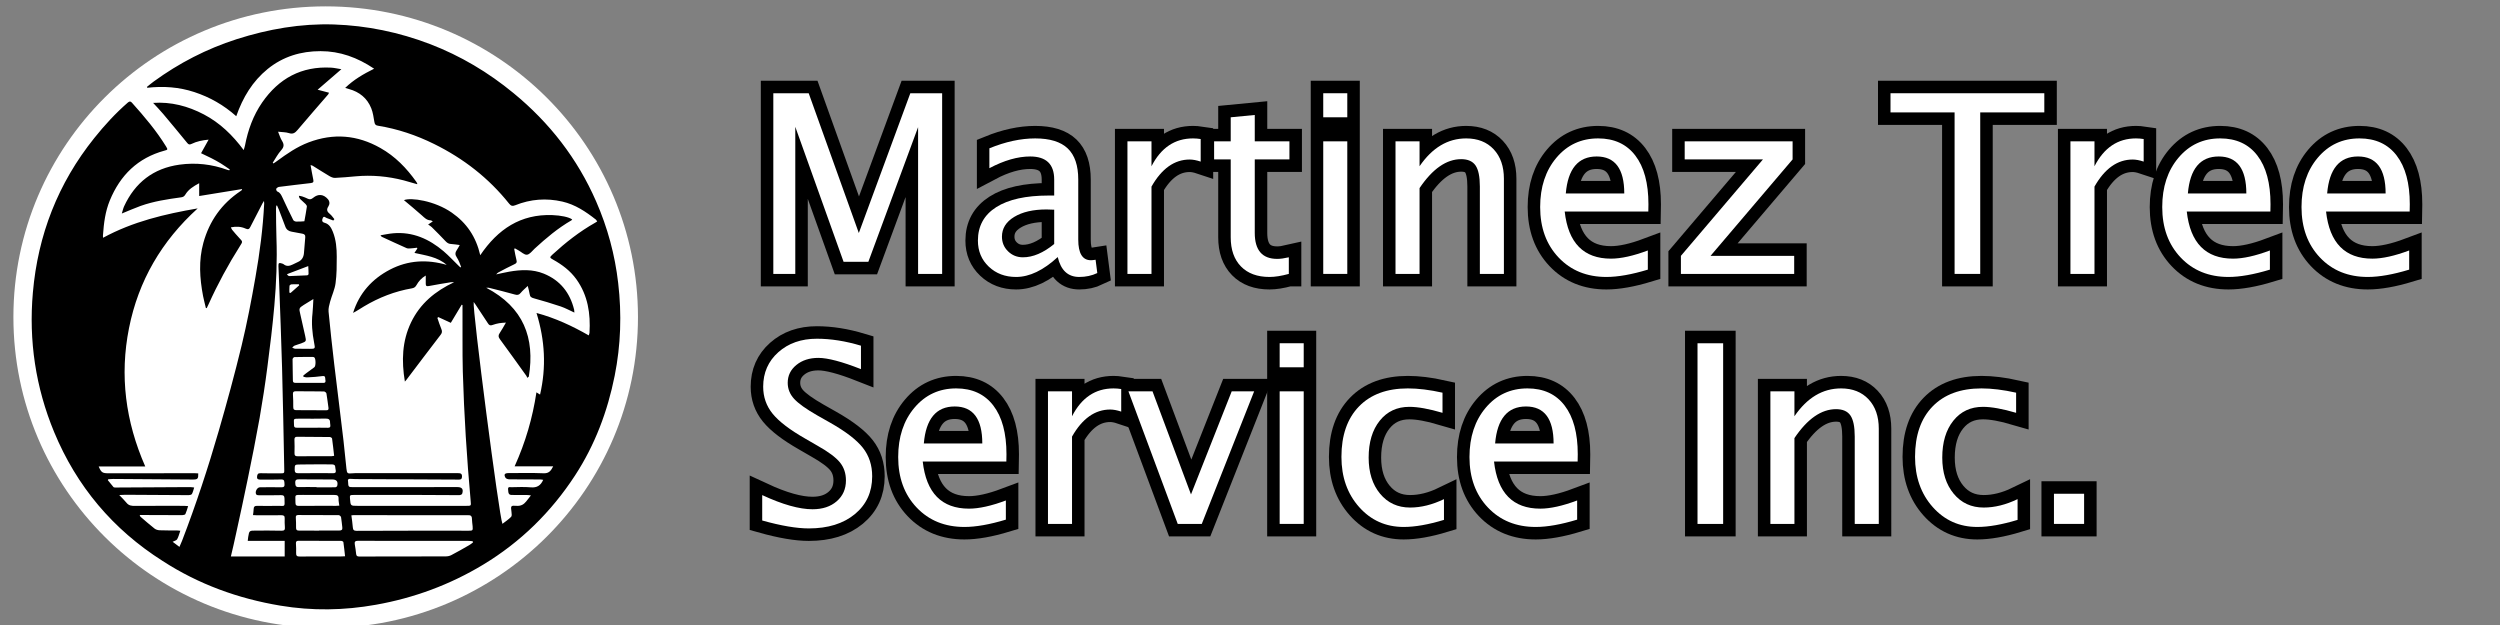
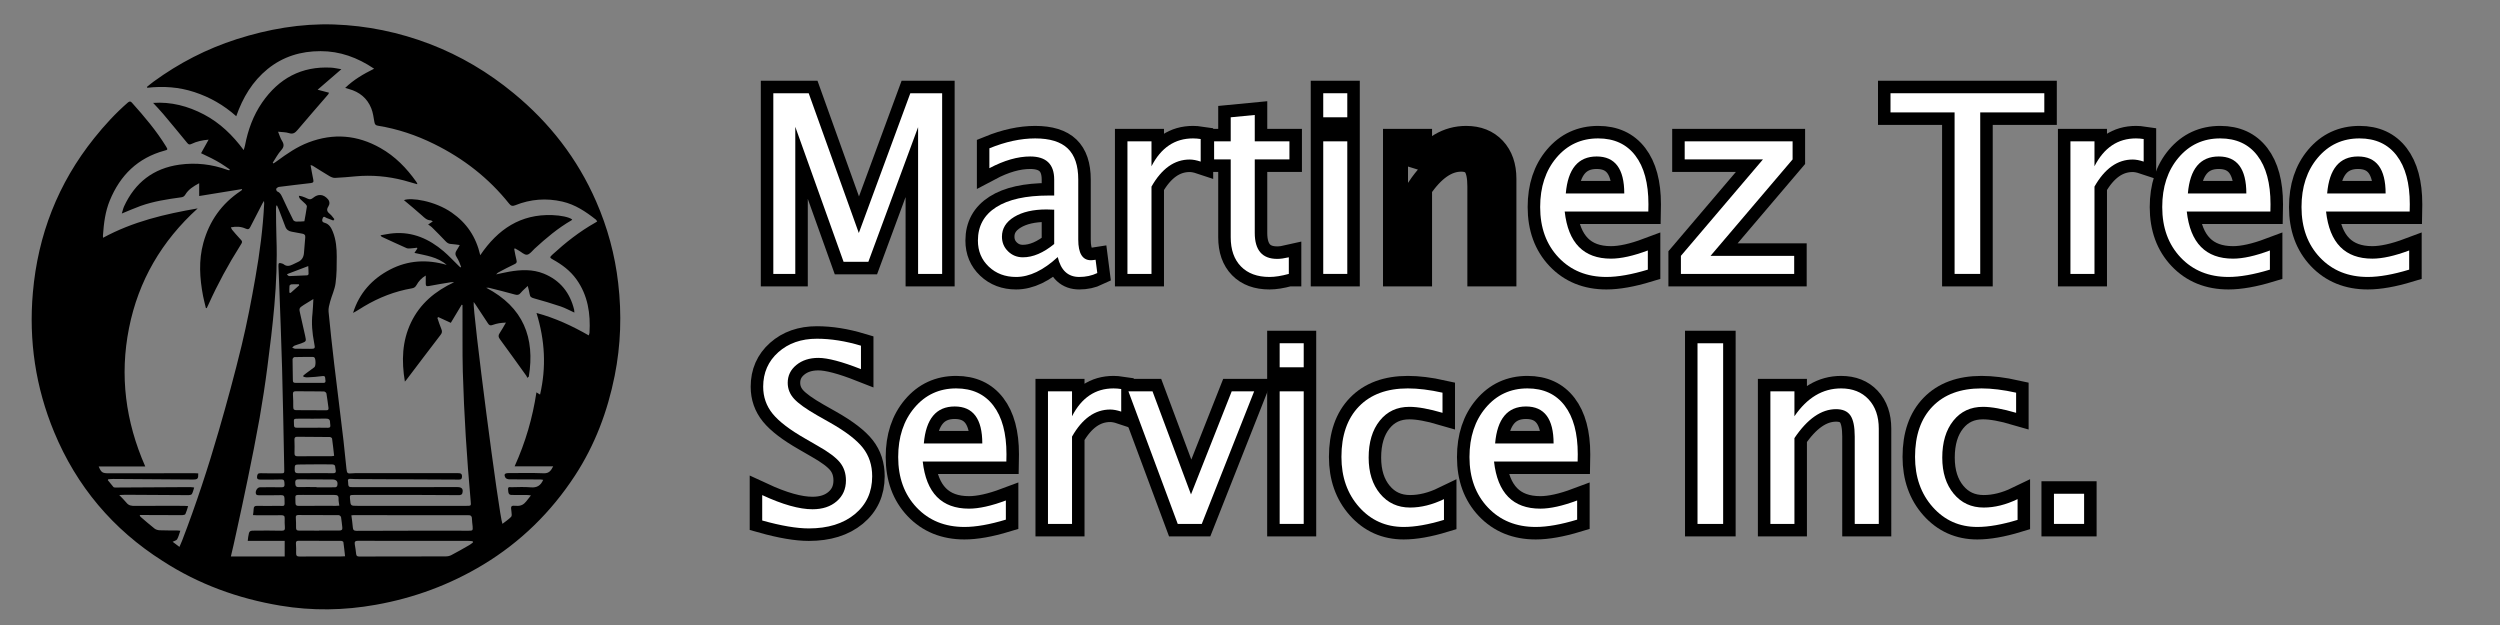
<svg xmlns="http://www.w3.org/2000/svg" version="1.1" x="0px" y="0px" viewBox="0 0 4000 1000" style="enable-background:new 0 0 4000 1000;" xml:space="preserve">
  <rect x="0" y="0" width="4000" height="1000" fill="#808080" stroke="none" />
  <style type="text/css">
	.st0{enable-background:new    ;}
	.st1{fill:none;stroke:#000000;stroke-width:40;stroke-miterlimit:2;}
	.st2{fill:#FFFFFF;}
	.st3{display:none;}
	.st4{display:inline;stroke:#000000;stroke-miterlimit:10;}
	.st5{display:inline;}
	.st6{fill:none;stroke:#FFFFFF;stroke-width:40;stroke-miterlimit:2;}
	.st7{display:inline;enable-background:new    ;}
	.st8{fill:#FFFFFF;stroke:#FFFFFF;stroke-width:58.309;}
</style>
  <g id="White">
    <g id="White_Text">
      <g id="Text_Stroke">
        <g class="st0">
          <path class="st1" d="M1219.531,832.781v-40.625c32.55,15.106,59.375,22.656,80.469,22.656c16.016,0,28.937-4.264,38.77-12.793      c9.83-8.526,14.746-19.629,14.746-33.301c0-11.328-3.223-20.963-9.668-28.906c-6.445-7.94-18.329-16.797-35.645-26.562      l-19.922-11.523c-24.609-14.062-41.962-27.311-52.051-39.746c-10.092-12.433-15.137-26.855-15.137-43.262      c0-22.394,8.072-40.787,24.219-55.176c16.144-14.386,36.719-21.582,61.719-21.582c22.266,0,45.767,3.711,70.508,11.133v37.5      c-30.469-11.979-53.192-17.969-68.164-17.969c-14.194,0-25.913,3.778-35.156,11.328c-9.247,7.553-13.867,17.06-13.867,28.516      c0,9.638,3.384,18.164,10.156,25.586c6.769,7.422,19.141,16.278,37.109,26.562l20.703,11.719      c25,14.193,42.447,27.606,52.344,40.234c9.894,12.631,14.844,27.802,14.844,45.508c0,25.131-9.247,45.312-27.734,60.547      c-18.491,15.234-43.036,22.852-73.633,22.852C1274.609,845.477,1249.737,841.244,1219.531,832.781z" />
          <path class="st1" d="M1609.375,831.414c-25.781,7.812-47.852,11.719-66.211,11.719c-31.381,0-56.903-10.373-76.562-31.125      c-19.663-20.749-29.492-47.646-29.492-80.691c0-32.132,8.691-58.475,26.074-79.031c17.383-20.554,39.615-30.832,66.699-30.832      c25.65,0,45.474,9.149,59.473,27.441c13.995,18.295,20.996,44.238,20.996,77.832l-0.195,11.719h-133.789      c5.597,50.263,30.273,75.391,74.023,75.391c16.016,0,35.675-4.361,58.984-13.086V831.414z M1478.125,709.539h93.555      c0-39.453-14.716-59.18-44.141-59.18C1497.979,650.359,1481.509,670.086,1478.125,709.539z" />
          <path class="st1" d="M1676.758,838.25V626.141h38.477v39.844c15.234-29.688,37.369-44.531,66.406-44.531      c3.906,0,8.008,0.33,12.305,0.982v36.127c-6.641-2.213-12.5-3.32-17.578-3.32c-24.35,0-44.727,14.438-61.133,43.313V838.25      H1676.758z" />
          <path class="st1" d="M1884.375,838.25l-78.906-212.109h38.553l61.56,164.941l65.149-164.941h35.91l-83.789,212.109H1884.375z" />
          <path class="st1" d="M2047.461,587.664v-38.477h38.477v38.477H2047.461z M2047.461,838.25V626.141h38.477V838.25H2047.461z" />
          <path class="st1" d="M2310.352,831.805c-24.872,7.55-46.356,11.328-64.453,11.328c-28.646,0-52.411-10.611-71.289-31.836      c-18.881-21.222-28.32-47.979-28.32-80.273c0-34.503,9.342-61.393,28.027-80.664c18.683-19.269,44.757-28.906,78.223-28.906      c16.534,0,35.025,2.279,55.469,6.836v32.227c-21.71-6.378-39.389-9.57-53.036-9.57c-19.761,0-35.557,7.392-47.385,22.168      c-11.829,14.779-17.743,34.473-17.743,59.082c0,23.828,6.109,43.1,18.329,57.812c12.219,14.716,28.21,22.07,47.971,22.07      c17.547,0,35.616-4.492,54.208-13.477V831.805z" />
          <path class="st1" d="M2523.438,831.414c-25.781,7.812-47.852,11.719-66.211,11.719c-31.381,0-56.903-10.373-76.562-31.125      c-19.662-20.749-29.492-47.646-29.492-80.691c0-32.132,8.691-58.475,26.074-79.031c17.383-20.554,39.615-30.832,66.699-30.832      c25.65,0,45.475,9.149,59.473,27.441c13.995,18.295,20.996,44.238,20.996,77.832l-0.195,11.719H2390.43      c5.597,50.263,30.273,75.391,74.023,75.391c16.016,0,35.675-4.361,58.984-13.086V831.414z M2392.188,709.539h93.555      c0-39.453-14.716-59.18-44.141-59.18C2412.042,650.359,2395.572,670.086,2392.188,709.539z" />
          <path class="st1" d="M2716.016,838.25V549.188h41.016V838.25H2716.016z" />
          <path class="st1" d="M2832.617,838.25V626.141h38.477v39.844c20.312-29.688,45.182-44.531,74.609-44.531      c18.487,0,33.17,5.829,44.043,17.48c10.87,11.654,16.309,27.313,16.309,46.973V838.25h-38.477V698.406      c0-15.753-2.313-26.983-6.934-33.691c-4.623-6.705-12.274-10.059-22.949-10.059c-23.568,0-45.771,15.43-66.602,46.289V838.25      H2832.617z" />
          <path class="st1" d="M3228.125,831.805c-24.872,7.55-46.356,11.328-64.453,11.328c-28.646,0-52.411-10.611-71.289-31.836      c-18.881-21.222-28.32-47.979-28.32-80.273c0-34.503,9.342-61.393,28.027-80.664c18.683-19.269,44.757-28.906,78.223-28.906      c16.534,0,35.025,2.279,55.469,6.836v32.227c-21.71-6.378-39.389-9.57-53.036-9.57c-19.761,0-35.557,7.392-47.385,22.168      c-11.829,14.779-17.743,34.473-17.743,59.082c0,23.828,6.109,43.1,18.329,57.812c12.219,14.716,28.21,22.07,47.971,22.07      c17.547,0,35.616-4.492,54.208-13.477V831.805z" />
          <path class="st1" d="M3286.328,838.25v-48.242h48.242v48.242H3286.328z" />
        </g>
        <g id="Martinez_Tree" class="st0">
          <path class="st1" d="M1237.305,438.25V149.188h56.604l80.2,223.636l82.397-223.636h50.916V438.25h-38.477V203.447      l-79.596,215.467h-39.621l-77.268-216.024v235.36H1237.305z" />
          <path class="st1" d="M1692.383,411.297c-23.047,21.225-45.249,31.836-66.602,31.836c-17.578,0-32.163-5.499-43.75-16.504      c-11.591-11.002-17.383-24.902-17.383-41.699c0-23.175,9.732-40.982,29.199-53.418c19.464-12.433,47.427-18.652,83.887-18.652      h8.984v-25.586c0-24.609-12.827-36.914-38.477-36.914c-19.922,0-41.669,6.25-65.234,18.75v-31.836      c25.909-10.547,50.323-15.82,73.242-15.82c23.565,0,40.948,5.371,52.148,16.113c11.197,10.742,16.797,27.313,16.797,49.707      v96.094c0,22.006,6.769,33.008,20.312,33.008c1.69,0,4.166-0.26,7.422-0.781l2.734,21.289c-8.725,4.166-18.359,6.25-28.906,6.25      C1708.789,443.133,1697.33,432.521,1692.383,411.297z M1686.719,390.398v-54.883l-12.305-0.391      c-21.356,0-38.574,3.974-51.66,11.914c-13.086,7.943-19.629,18.49-19.629,31.641c0,9.247,3.253,17.06,9.766,23.438      c6.509,6.381,14.453,9.57,23.828,9.57C1652.734,411.688,1669.4,404.592,1686.719,390.398z" />
          <path class="st1" d="M1803.906,438.25V226.141h38.477v39.844c15.234-29.688,37.369-44.531,66.406-44.531      c3.906,0,8.008,0.33,12.305,0.982v36.127c-6.641-2.213-12.5-3.32-17.578-3.32c-24.35,0-44.727,14.438-61.133,43.313V438.25      H1803.906z" />
          <path class="st1" d="M2062.109,438.25c-11.85,3.253-22.138,4.883-30.859,4.883c-19.531,0-34.766-5.597-45.703-16.797      c-10.938-11.197-16.406-26.758-16.406-46.68V255.047h-26.562v-28.906h26.562v-38.477l38.477-3.711v42.188h55.469v28.906h-55.469      v117.578c0,27.734,11.979,41.602,35.938,41.602c5.078,0,11.261-0.846,18.555-2.539V438.25z" />
          <path class="st1" d="M2117.188,187.664v-38.477h38.477v38.477H2117.188z M2117.188,438.25V226.141h38.477V438.25H2117.188z" />
          <path class="st1" d="M2232.812,438.25V226.141h38.477v39.844c20.312-29.688,45.182-44.531,74.609-44.531      c18.487,0,33.17,5.829,44.043,17.48c10.87,11.654,16.309,27.313,16.309,46.973V438.25h-38.477V298.406      c0-15.753-2.313-26.983-6.934-33.691c-4.623-6.705-12.274-10.059-22.949-10.059c-23.568,0-45.771,15.43-66.602,46.289V438.25      H2232.812z" />
          <path class="st1" d="M2636.523,431.414c-25.781,7.812-47.852,11.719-66.211,11.719c-31.381,0-56.903-10.373-76.562-31.125      c-19.662-20.749-29.492-47.646-29.492-80.691c0-32.132,8.691-58.475,26.074-79.031c17.383-20.554,39.615-30.832,66.699-30.832      c25.65,0,45.475,9.149,59.473,27.441c13.995,18.295,20.996,44.238,20.996,77.832l-0.195,11.719h-133.789      c5.597,50.263,30.273,75.391,74.023,75.391c16.016,0,35.675-4.361,58.984-13.086V431.414z M2505.273,309.539h93.555      c0-39.453-14.716-59.18-44.141-59.18C2525.128,250.359,2508.658,270.086,2505.273,309.539z" />
          <path class="st1" d="M2689.453,438.25v-28.906l131.274-154.297h-125.22v-28.906h172.656v28.906L2736.89,409.344h133.813v28.906      H2689.453z" />
          <path class="st1" d="M3127.344,438.25V179.852h-102.539v-30.664h246.094v30.664h-102.539V438.25H3127.344z" />
          <path class="st1" d="M3312.695,438.25V226.141h38.477v39.844c15.234-29.688,37.369-44.531,66.406-44.531      c3.906,0,8.008,0.33,12.305,0.982v36.127c-6.641-2.213-12.5-3.32-17.578-3.32c-24.35,0-44.727,14.438-61.133,43.313V438.25      H3312.695z" />
          <path class="st1" d="M3631.836,431.414c-25.781,7.812-47.852,11.719-66.211,11.719c-31.381,0-56.903-10.373-76.562-31.125      c-19.662-20.749-29.492-47.646-29.492-80.691c0-32.132,8.691-58.475,26.074-79.031c17.383-20.554,39.615-30.832,66.699-30.832      c25.65,0,45.475,9.149,59.473,27.441c13.995,18.295,20.996,44.238,20.996,77.832l-0.195,11.719h-133.789      c5.597,50.263,30.273,75.391,74.023,75.391c16.016,0,35.675-4.361,58.984-13.086V431.414z M3500.586,309.539h93.555      c0-39.453-14.716-59.18-44.141-59.18C3520.44,250.359,3503.971,270.086,3500.586,309.539z" />
          <path class="st1" d="M3854.688,431.414c-25.781,7.812-47.852,11.719-66.211,11.719c-31.381,0-56.903-10.373-76.562-31.125      c-19.662-20.749-29.492-47.646-29.492-80.691c0-32.132,8.691-58.475,26.074-79.031c17.383-20.554,39.615-30.832,66.699-30.832      c25.65,0,45.475,9.149,59.473,27.441c13.995,18.295,20.996,44.238,20.996,77.832l-0.195,11.719H3721.68      c5.597,50.263,30.273,75.391,74.023,75.391c16.016,0,35.675-4.361,58.984-13.086V431.414z M3723.438,309.539h93.555      c0-39.453-14.716-59.18-44.141-59.18C3743.292,250.359,3726.822,270.086,3723.438,309.539z" />
        </g>
      </g>
      <g class="st0">
        <path class="st2" d="M1219.531,832.781v-40.625c32.55,15.106,59.375,22.656,80.469,22.656c16.016,0,28.937-4.264,38.77-12.793     c9.83-8.526,14.746-19.629,14.746-33.301c0-11.328-3.223-20.963-9.668-28.906c-6.445-7.94-18.329-16.797-35.645-26.562     l-19.922-11.523c-24.609-14.062-41.962-27.311-52.051-39.746c-10.092-12.433-15.137-26.855-15.137-43.262     c0-22.394,8.072-40.787,24.219-55.176c16.144-14.386,36.719-21.582,61.719-21.582c22.266,0,45.767,3.711,70.508,11.133v37.5     c-30.469-11.979-53.192-17.969-68.164-17.969c-14.194,0-25.913,3.778-35.156,11.328c-9.247,7.553-13.867,17.06-13.867,28.516     c0,9.638,3.384,18.164,10.156,25.586c6.769,7.422,19.141,16.278,37.109,26.562l20.703,11.719     c25,14.193,42.447,27.606,52.344,40.234c9.894,12.631,14.844,27.802,14.844,45.508c0,25.131-9.247,45.312-27.734,60.547     c-18.491,15.234-43.036,22.852-73.633,22.852C1274.609,845.477,1249.737,841.244,1219.531,832.781z" />
        <path class="st2" d="M1609.375,831.414c-25.781,7.812-47.852,11.719-66.211,11.719c-31.381,0-56.903-10.373-76.562-31.125     c-19.663-20.749-29.492-47.646-29.492-80.691c0-32.132,8.691-58.475,26.074-79.031c17.383-20.554,39.615-30.832,66.699-30.832     c25.65,0,45.474,9.149,59.473,27.441c13.995,18.295,20.996,44.238,20.996,77.832l-0.195,11.719h-133.789     c5.597,50.263,30.273,75.391,74.023,75.391c16.016,0,35.675-4.361,58.984-13.086V831.414z M1478.125,709.539h93.555     c0-39.453-14.716-59.18-44.141-59.18C1497.979,650.359,1481.509,670.086,1478.125,709.539z" />
        <path class="st2" d="M1676.758,838.25V626.141h38.477v39.844c15.234-29.688,37.369-44.531,66.406-44.531     c3.906,0,8.008,0.33,12.305,0.982v36.127c-6.641-2.213-12.5-3.32-17.578-3.32c-24.35,0-44.727,14.438-61.133,43.313V838.25     H1676.758z" />
        <path class="st2" d="M1884.375,838.25l-78.906-212.109h38.553l61.56,164.941l65.149-164.941h35.91l-83.789,212.109H1884.375z" />
        <path class="st2" d="M2047.461,587.664v-38.477h38.477v38.477H2047.461z M2047.461,838.25V626.141h38.477V838.25H2047.461z" />
        <path class="st2" d="M2310.352,831.805c-24.872,7.55-46.356,11.328-64.453,11.328c-28.646,0-52.411-10.611-71.289-31.836     c-18.881-21.222-28.32-47.979-28.32-80.273c0-34.503,9.342-61.393,28.027-80.664c18.683-19.269,44.757-28.906,78.223-28.906     c16.534,0,35.025,2.279,55.469,6.836v32.227c-21.71-6.378-39.389-9.57-53.036-9.57c-19.761,0-35.557,7.392-47.385,22.168     c-11.829,14.779-17.743,34.473-17.743,59.082c0,23.828,6.109,43.1,18.329,57.812c12.219,14.716,28.21,22.07,47.971,22.07     c17.547,0,35.616-4.492,54.208-13.477V831.805z" />
        <path class="st2" d="M2523.438,831.414c-25.781,7.812-47.852,11.719-66.211,11.719c-31.381,0-56.903-10.373-76.562-31.125     c-19.662-20.749-29.492-47.646-29.492-80.691c0-32.132,8.691-58.475,26.074-79.031c17.383-20.554,39.615-30.832,66.699-30.832     c25.65,0,45.475,9.149,59.473,27.441c13.995,18.295,20.996,44.238,20.996,77.832l-0.195,11.719H2390.43     c5.597,50.263,30.273,75.391,74.023,75.391c16.016,0,35.675-4.361,58.984-13.086V831.414z M2392.188,709.539h93.555     c0-39.453-14.716-59.18-44.141-59.18C2412.042,650.359,2395.572,670.086,2392.188,709.539z" />
        <path class="st2" d="M2716.016,838.25V549.188h41.016V838.25H2716.016z" />
        <path class="st2" d="M2832.617,838.25V626.141h38.477v39.844c20.312-29.688,45.182-44.531,74.609-44.531     c18.487,0,33.17,5.829,44.043,17.48c10.87,11.654,16.309,27.313,16.309,46.973V838.25h-38.477V698.406     c0-15.753-2.313-26.983-6.934-33.691c-4.623-6.705-12.274-10.059-22.949-10.059c-23.568,0-45.771,15.43-66.602,46.289V838.25     H2832.617z" />
        <path class="st2" d="M3228.125,831.805c-24.872,7.55-46.356,11.328-64.453,11.328c-28.646,0-52.411-10.611-71.289-31.836     c-18.881-21.222-28.32-47.979-28.32-80.273c0-34.503,9.342-61.393,28.027-80.664c18.683-19.269,44.757-28.906,78.223-28.906     c16.534,0,35.025,2.279,55.469,6.836v32.227c-21.71-6.378-39.389-9.57-53.036-9.57c-19.761,0-35.557,7.392-47.385,22.168     c-11.829,14.779-17.743,34.473-17.743,59.082c0,23.828,6.109,43.1,18.329,57.812c12.219,14.716,28.21,22.07,47.971,22.07     c17.547,0,35.616-4.492,54.208-13.477V831.805z" />
        <path class="st2" d="M3286.328,838.25v-48.242h48.242v48.242H3286.328z" />
      </g>
      <g class="st0">
        <path class="st2" d="M1237.305,438.25V149.188h56.604l80.2,223.636l82.397-223.636h50.916V438.25h-38.477V203.447     l-79.596,215.467h-39.621l-77.268-216.024v235.36H1237.305z" />
        <path class="st2" d="M1692.383,411.297c-23.047,21.225-45.249,31.836-66.602,31.836c-17.578,0-32.163-5.499-43.75-16.504     c-11.591-11.002-17.383-24.902-17.383-41.699c0-23.175,9.732-40.982,29.199-53.418c19.464-12.433,47.427-18.652,83.887-18.652     h8.984v-25.586c0-24.609-12.827-36.914-38.477-36.914c-19.922,0-41.669,6.25-65.234,18.75v-31.836     c25.909-10.547,50.323-15.82,73.242-15.82c23.565,0,40.948,5.371,52.148,16.113c11.197,10.742,16.797,27.313,16.797,49.707     v96.094c0,22.006,6.769,33.008,20.312,33.008c1.69,0,4.166-0.26,7.422-0.781l2.734,21.289c-8.725,4.166-18.359,6.25-28.906,6.25     C1708.789,443.133,1697.33,432.521,1692.383,411.297z M1686.719,390.398v-54.883l-12.305-0.391     c-21.356,0-38.574,3.974-51.66,11.914c-13.086,7.943-19.629,18.49-19.629,31.641c0,9.247,3.253,17.06,9.766,23.438     c6.509,6.381,14.453,9.57,23.828,9.57C1652.734,411.688,1669.4,404.592,1686.719,390.398z" />
        <path class="st2" d="M1803.906,438.25V226.141h38.477v39.844c15.234-29.688,37.369-44.531,66.406-44.531     c3.906,0,8.008,0.33,12.305,0.982v36.127c-6.641-2.213-12.5-3.32-17.578-3.32c-24.35,0-44.727,14.438-61.133,43.313V438.25     H1803.906z" />
        <path class="st2" d="M2062.109,438.25c-11.85,3.253-22.138,4.883-30.859,4.883c-19.531,0-34.766-5.597-45.703-16.797     c-10.938-11.197-16.406-26.758-16.406-46.68V255.047h-26.562v-28.906h26.562v-38.477l38.477-3.711v42.188h55.469v28.906h-55.469     v117.578c0,27.734,11.979,41.602,35.938,41.602c5.078,0,11.261-0.846,18.555-2.539V438.25z" />
        <path class="st2" d="M2117.188,187.664v-38.477h38.477v38.477H2117.188z M2117.188,438.25V226.141h38.477V438.25H2117.188z" />
-         <path class="st2" d="M2232.812,438.25V226.141h38.477v39.844c20.312-29.688,45.182-44.531,74.609-44.531     c18.487,0,33.17,5.829,44.043,17.48c10.87,11.654,16.309,27.313,16.309,46.973V438.25h-38.477V298.406     c0-15.753-2.313-26.983-6.934-33.691c-4.623-6.705-12.274-10.059-22.949-10.059c-23.568,0-45.771,15.43-66.602,46.289V438.25     H2232.812z" />
        <path class="st2" d="M2636.523,431.414c-25.781,7.812-47.852,11.719-66.211,11.719c-31.381,0-56.903-10.373-76.562-31.125     c-19.662-20.749-29.492-47.646-29.492-80.691c0-32.132,8.691-58.475,26.074-79.031c17.383-20.554,39.615-30.832,66.699-30.832     c25.65,0,45.475,9.149,59.473,27.441c13.995,18.295,20.996,44.238,20.996,77.832l-0.195,11.719h-133.789     c5.597,50.263,30.273,75.391,74.023,75.391c16.016,0,35.675-4.361,58.984-13.086V431.414z M2505.273,309.539h93.555     c0-39.453-14.716-59.18-44.141-59.18C2525.128,250.359,2508.658,270.086,2505.273,309.539z" />
        <path class="st2" d="M2689.453,438.25v-28.906l131.274-154.297h-125.22v-28.906h172.656v28.906L2736.89,409.344h133.813v28.906     H2689.453z" />
        <path class="st2" d="M3127.344,438.25V179.852h-102.539v-30.664h246.094v30.664h-102.539V438.25H3127.344z" />
        <path class="st2" d="M3312.695,438.25V226.141h38.477v39.844c15.234-29.688,37.369-44.531,66.406-44.531     c3.906,0,8.008,0.33,12.305,0.982v36.127c-6.641-2.213-12.5-3.32-17.578-3.32c-24.35,0-44.727,14.438-61.133,43.313V438.25     H3312.695z" />
        <path class="st2" d="M3631.836,431.414c-25.781,7.812-47.852,11.719-66.211,11.719c-31.381,0-56.903-10.373-76.562-31.125     c-19.662-20.749-29.492-47.646-29.492-80.691c0-32.132,8.691-58.475,26.074-79.031c17.383-20.554,39.615-30.832,66.699-30.832     c25.65,0,45.475,9.149,59.473,27.441c13.995,18.295,20.996,44.238,20.996,77.832l-0.195,11.719h-133.789     c5.597,50.263,30.273,75.391,74.023,75.391c16.016,0,35.675-4.361,58.984-13.086V431.414z M3500.586,309.539h93.555     c0-39.453-14.716-59.18-44.141-59.18C3520.44,250.359,3503.971,270.086,3500.586,309.539z" />
        <path class="st2" d="M3854.688,431.414c-25.781,7.812-47.852,11.719-66.211,11.719c-31.381,0-56.903-10.373-76.562-31.125     c-19.662-20.749-29.492-47.646-29.492-80.691c0-32.132,8.691-58.475,26.074-79.031c17.383-20.554,39.615-30.832,66.699-30.832     c25.65,0,45.475,9.149,59.473,27.441c13.995,18.295,20.996,44.238,20.996,77.832l-0.195,11.719H3721.68     c5.597,50.263,30.273,75.391,74.023,75.391c16.016,0,35.675-4.361,58.984-13.086V431.414z M3723.438,309.539h93.555     c0-39.453-14.716-59.18-44.141-59.18C3743.292,250.359,3726.822,270.086,3723.438,309.539z" />
      </g>
    </g>
    <g id="White_Logomark" class="st3">
      <ellipse id="Background" class="st4" cx="523.287" cy="504.406" rx="494.403" ry="491.881" />
      <g id="Logomark" class="st5">
        <path class="st2" d="M156.33,374.571c49.244-26.785,101.99-39.148,155.972-48.419c-59.236,53.673-97.663,119.091-113.219,197.386     c-15.556,78.089-5.872,153.603,26.785,227.983h-76.75c4.121,9.89,6.181,11.229,15.968,11.229     c47.595-0.103,95.087-0.103,142.683-0.103c1.854,0,3.606,0.206,5.46,0.309c0.206,8.963-0.824,10.096-9.066,10.096     c-43.577-0.309-87.258-0.721-130.835-0.927c-2.782,0-5.666,0.309-8.448,0.515c-0.206,0.515-0.515,0.927-0.721,1.442     c3.091,3.812,6.078,7.623,9.272,11.332c0.618,0.721,2.163,0.824,3.297,0.824c35.748-0.206,71.393-0.412,107.141-0.618     c5.666,0,11.332-0.103,16.998,0c1.648,0,3.297,0.309,5.666,0.618c-1.339,4.018-2.06,7.624-3.709,10.611     c-0.721,1.236-3.4,1.957-5.151,1.957c-34.821-0.103-69.745-0.412-104.565-0.618c-2.885,0-5.666,0.206-10.096,0.412     c4.636,4.945,8.551,8.551,11.847,12.671c3.915,5.048,8.963,5.357,14.629,5.254c26.579-0.206,53.261-0.103,79.84-0.103     c2.163,0,4.327,0.206,7.211,0.412c-1.545,4.945-2.679,9.272-4.533,13.187c-0.515,1.133-3.4,1.648-5.254,1.751     c-19.78,0-39.457-0.103-59.236-0.206c-3.4,0-6.696,0-10.817,0c0.721,1.648,0.824,2.369,1.236,2.782     c7.727,6.593,15.247,13.29,23.283,19.574c2.266,1.751,5.563,2.679,8.448,2.782c9.478,0.412,18.853,0.206,28.331,0.309     c1.854,0,3.606,0.309,5.666,0.515c-1.854,5.151-2.885,9.89-5.254,14.011c-1.133,1.957-4.43,2.576-7.417,4.121     c3.297,2.369,7.005,5.254,11.229,8.448c1.751-3.915,3.091-7.005,4.327-10.096c22.87-59.443,42.753-119.915,60.473-181.109     c13.496-46.668,26.27-93.542,37.705-140.725c8.963-37.19,16.174-74.793,22.767-112.498     c7.108-40.178,12.362-80.768,14.423-121.667c0-0.927-0.103-1.957-0.309-4.224c-1.236,2.06-2.06,3.091-2.576,4.224     c-6.696,12.981-13.393,25.961-20.089,38.942c-1.751,3.503-3.606,4.327-7.727,2.472c-7.417-3.4-15.453-3.812-24.21-2.06     c0.824,1.545,1.133,2.885,1.957,3.915c3.812,4.636,7.727,9.169,11.847,13.599c5.769,6.078,5.872,5.975,1.442,12.878     c-19.574,30.906-36.984,63.048-52.025,96.427c-0.927,2.06-2.06,4.121-2.988,6.284c-0.515,0-0.927-0.103-1.442-0.103     c-1.545-6.593-3.297-13.084-4.636-19.78c-5.563-29.258-7.52-58.618,0.515-87.773c9.89-35.851,30.082-64.388,61.091-85.095     c0.927-0.618,1.751-1.442,2.679-2.06c-0.103-0.412-0.206-0.824-0.309-1.339c-23.18,3.812-46.256,7.52-70.363,11.435v-21.119     c-9.684,5.151-17.822,10.302-22.973,18.956c-1.751,2.885-3.709,3.915-6.902,4.327c-22.664,3.091-45.226,6.49-66.86,14.217     c-9.993,3.606-19.677,7.933-30.803,12.465c1.442-4.533,2.163-8.345,3.709-11.744c18.132-39.354,48.316-62.842,91.482-68.817     c26.991-3.709,53.364-0.721,79.016,8.654c0.927,0.309,1.957,0.412,2.885,0.721c0.309-0.515,0.618-0.927,0.927-1.442     c-4.945-3.297-9.684-6.799-14.732-9.89c-5.151-3.091-10.405-6.078-15.762-8.757c-5.46-2.782-11.023-5.357-16.895-8.139     c4.121-7.417,8.036-14.423,12.465-22.355c-10.508,0.927-19.677,2.885-28.124,7.005c-3.503,1.648-5.048,1.03-7.211-1.648     c-13.084-15.968-26.167-31.833-39.457-47.595c-5.254-6.284-11.023-12.156-16.689-18.338c29.464-2.06,57.279,5.151,83.755,19.059     c26.373,13.908,47.183,33.997,65.521,58.721c0.927-3.297,1.751-5.46,2.163-7.623c4.842-25.446,13.496-49.347,28.227-70.775     c27.506-39.766,64.903-60.164,113.837-57.485c5.357,0.309,10.714,1.648,16.792,2.576c-13.29,11.435-25.652,22.046-39.148,33.791     c7.211,1.854,12.775,3.297,18.75,4.945c-0.721,1.442-0.927,2.369-1.442,2.885c-16.792,19.471-33.791,38.839-50.377,58.515     c-4.018,4.739-7.623,7.417-14.32,5.151c-5.048-1.648-10.817-1.442-17.822-2.266c2.369,5.769,3.812,10.714,6.387,14.835     c3.606,5.769,3.812,9.993-1.133,15.556c-5.563,6.181-9.478,13.702-14.011,20.707c0.309,0.412,0.721,0.824,1.03,1.236     c1.957-1.236,4.018-2.472,5.872-3.915c16.38-12.053,33.069-23.592,52.128-30.803c40.899-15.556,80.356-12.362,118.473,9.272     c24.313,13.702,43.165,33.172,59.133,55.734c0.618,0.824,1.03,1.751,1.545,2.679c0.103,0.206,0,0.618-0.103,1.236     c-7.417-2.163-14.732-4.327-22.046-6.284c-26.167-6.799-52.643-9.169-79.634-6.696c-11.229,1.03-22.561,2.06-33.894,2.576     c-3.091,0.103-6.49-1.442-9.272-3.091c-9.272-5.46-18.338-11.332-27.506-16.998c-0.721-0.412-1.545-0.515-3.4-1.03     c1.545,8.345,2.782,16.071,4.43,23.695c0.927,4.121,0,5.46-4.224,5.975c-16.895,1.854-33.688,4.018-50.583,6.078     c-1.236,0.103-2.472,0.206-3.503,0.824c-1.133,0.721-2.782,1.854-2.782,2.988c-0.103,1.339,0.824,3.606,1.957,4.018     c4.739,1.854,6.387,5.872,8.345,9.89c5.769,12.465,11.641,24.828,17.822,37.087c0.721,1.442,3.297,2.576,5.048,2.576     c4.739,0.206,9.478-0.309,13.29-0.515c1.545-8.551,2.988-16.277,4.121-24.21c0.206-1.236-1.133-3.091-2.163-4.224     c-2.782-2.782-5.872-5.254-8.654-8.036c-1.236-1.236-2.06-2.885-2.369-5.563c1.854,0.309,3.812,0.515,5.563,1.133     c3.091,1.03,6.181,2.266,9.066,3.709c3.4,1.751,5.975,0.927,8.86-1.442c8.448-7.005,17.204-6.078,24.416,2.266     c3.194,3.812,3.091,8.242,0.618,12.053c-3.606,5.46-1.751,8.86,2.782,12.465c2.782,2.266,4.842,5.563,7.211,8.345     c-0.515,0.824-1.133,1.545-1.751,2.266c-3.606-1.339-7.314-2.782-10.92-4.121c-2.266-0.824-4.739-4.224-6.593,0.309     c-1.339,3.4-1.442,6.284,3.091,7.52c7.727,2.06,11.023,8.345,13.702,14.938c5.254,13.187,6.387,27.094,6.387,41.002     c0,14.629,0,29.258-1.957,43.68c-1.339,10.302-6.181,20.192-8.963,30.391c-1.442,5.357-3.091,11.126-2.576,16.483     c2.678,28.743,5.975,57.279,9.272,86.022c2.369,20.604,5.048,41.208,7.52,61.812c2.678,21.634,5.357,43.268,7.829,64.903     c1.751,15.35,3.297,30.7,4.842,46.05c0.824,7.727,1.648,8.448,9.169,7.727c1.751-0.206,3.4-0.309,5.151-0.309     c56.455,0,113.013,0.103,169.468,0c4.224,0,6.902,0.618,6.696,5.872c-0.206,3.606-1.442,4.739-4.945,4.739     c-56.867-0.309-113.631-0.618-170.498-0.824c-3.091,0-6.181-0.309-9.169-0.412c-2.472,0-3.915,1.03-3.297,3.812     c0,0.206,0,0.309,0.103,0.515c0.412,9.581,0.412,9.375,9.787,9.375c56.867-0.103,113.631-0.103,170.498-0.103     c7.727,0,10.302,3.709,7.727,11.126c-0.412,1.133-3.194,2.163-4.842,2.163c-21.119,0-42.238-0.309-63.357-0.309     c-36.881-0.103-73.865-0.103-110.746,0c-6.078,0-6.387,0.309-5.872,6.49c0.927,11.538,0.927,11.435,12.362,11.435     c59.958,0,119.812,0,179.77,0c7.52,0,7.52,0,6.799-7.727c-6.387-70.981-10.92-142.065-12.98-213.251     c-0.927-34.615-0.206-69.332-0.515-104.05v-5.975c-0.309-0.206-0.824-0.412-1.339-0.515c-5.975,9.993-11.95,19.883-17.925,29.876     c-7.211-3.297-13.908-6.387-20.604-9.478c-0.515,0.515-1.03,0.927-1.545,1.339c2.163,6.181,4.018,12.465,6.593,18.441     c1.648,3.812,1.133,6.49-1.442,9.684c-18.956,24.622-37.602,49.45-56.352,74.174c-0.515,0.618-1.133,1.236-2.369,2.678     c-5.666-34.1-4.636-66.551,10.096-97.354c14.938-31.215,39.869-51.819,71.084-66.448c-1.648,0-3.4-0.206-5.048,0     c-12.156,1.957-24.416,3.915-36.469,6.284c-4.018,0.824-5.357-0.206-5.254-4.121c0.103-4.018,0-8.036,0-13.187     c-7.314,4.327-11.847,9.684-15.247,15.762c-1.854,3.297-4.018,4.739-7.52,5.357c-28.228,4.842-54.498,15.144-79.016,29.773     c-5.975,3.503-11.641,7.52-18.029,10.714c10.199-32.554,31.112-55.837,60.885-71.393c29.876-15.556,61.194-17.101,93.439-7.727     c-15.144-13.29-34.203-15.453-53.158-19.78c1.854-2.782,3.297-4.945,4.739-7.108c-0.103-0.515-0.309-1.03-0.412-1.442     c-3.503,0.412-7.108,0.927-10.611,1.133c-2.266,0.103-4.842,0.412-6.799-0.515c-13.496-5.975-26.785-12.156-40.178-18.338     c-0.927-0.412-1.751-0.927-2.679-2.782c7.005-1.133,13.908-2.679,21.016-3.297c32.142-2.782,59.133,9.375,83.034,29.67     c8.551,7.314,16.277,15.659,24.416,23.592c1.03,1.03,2.163,2.06,3.194,2.988c0.412-0.206,0.824-0.515,1.236-0.721     c-1.03-2.576-1.854-5.254-2.988-7.83c-1.236-2.782-2.576-5.666-4.327-8.242c-2.885-4.121-2.576-7.83,0.206-11.847     c1.545-2.163,2.782-4.636,4.842-8.242c-5.151-0.618-9.478-1.442-13.702-1.648c-3.915-0.103-6.696-1.442-9.375-4.327     c-7.52-8.036-15.247-15.762-23.076-23.489c-1.545-1.545-3.606-2.679-5.975-4.327c3.4-2.266,5.254-3.606,7.727-5.151     c-1.648-0.824-2.576-1.751-3.606-1.751c-6.284-0.103-10.096-4.224-14.32-8.036c-9.787-8.757-19.986-17.101-29.67-25.24     c11.332-4.739,50.686,0.927,78.913,20.604c24.313,16.895,39.869,39.663,46.874,70.157     c29.052-42.959,66.551-67.993,118.679-66.139c14.011,0.515,27.506,3.194,32.863,7.211c-0.412,0.515-0.721,1.133-1.236,1.442     c-22.355,12.878-41.826,29.361-60.679,46.668c-4.018,3.709-8.036,9.478-12.568,9.993c-4.43,0.515-9.375-4.636-14.114-7.211     c-1.854-1.03-3.812-2.06-5.666-3.194c-0.412,0.206-0.927,0.412-1.339,0.721c1.236,6.078,2.06,12.259,3.709,18.235     c1.133,4.018,0.309,5.46-3.503,7.211c-9.066,4.121-17.719,8.963-26.579,13.599c-0.927,0.515-1.648,1.442-3.4,3.091     c8.139-1.751,14.938-3.297,21.737-4.533c19.162-3.297,38.323-4.224,56.867,3.297c26.991,11.023,43.062,31.318,49.965,59.34     c0.309,1.442,0.206,2.885,0.412,4.842c-7.829-3.606-14.938-7.52-22.458-10.096c-14.629-4.945-29.361-9.272-44.196-13.393     c-4.018-1.133-6.387-2.266-7.005-6.696c-0.618-4.224-1.854-8.242-3.194-13.702c-4.327,4.224-8.345,7.417-11.538,11.332     c-2.885,3.503-5.357,4.018-9.684,2.782c-14.217-4.018-28.537-7.52-42.856-11.126c-0.824-0.206-1.854,0-4.327,0     c61.4,32.142,80.562,82.519,70.157,146.494c-0.927,0.721-1.854,1.339-2.678,1.957c-0.412-1.133-0.618-2.369-1.339-3.297     c-14.526-20.192-28.949-40.487-43.681-60.473c-2.678-3.709-2.885-6.181-0.309-9.993c3.503-5.048,6.284-10.508,10.302-17.307     c-4.636,0.412-7.933,0.412-11.126,1.03c-3.709,0.721-7.417,1.545-10.92,2.885c-3.606,1.442-5.666,0.515-7.623-2.679     c-6.696-10.405-13.599-20.604-20.398-30.906c-0.927-1.339-1.854-2.576-3.091-4.327c-2.472,11.023,42.135,354.904,47.389,365.721     c4.945-3.812,10.096-7.211,14.32-11.538c1.442-1.442,0.927-5.254,0.618-7.829c-1.442-10.508-1.442-11.023,8.654-10.302     c6.799,0.412,11.435-2.163,15.453-7.108c2.472-3.091,4.842-6.078,7.933-10.096c-2.782-0.309-4.533-0.618-6.284-0.618     c-8.242-0.103-16.483-0.206-24.725-0.103c-5.151,0-6.387-1.648-6.696-9.581c-0.206-4.636,3.4-3.091,5.46-3.194     c10.611-0.206,21.325-0.721,31.936,0.206c10.096,0.927,16.38-2.885,20.501-12.362c-1.648-0.206-3.194-0.618-4.739-0.618     c-16.998-0.103-33.997,0-50.995-0.206c-2.163,0-5.46-1.03-6.387-2.576c-3.091-5.46-1.442-7.623,4.842-7.727     c19.368,0,38.839-0.515,58.206,0.309c8.551,0.309,11.847-4.121,15.556-11.435h-63.563     c18.029-39.972,29.567-79.841,35.954-121.976c2.369,1.442,3.812,2.369,5.975,3.709c10.405-45.123,8.139-89.215-5.872-134.544     c31.215,8.448,58.927,21.428,86.125,36.984c0.515-1.751,1.133-2.988,1.236-4.224c1.854-31.627-2.576-61.606-21.531-88.185     c-10.199-14.217-23.592-24.21-38.633-32.554c-5.666-3.194-5.769-3.709-0.927-8.242c21.634-19.883,44.711-38.014,70.466-52.54     c1.03-0.618,1.957-1.236,3.297-2.06c-0.824-1.133-1.236-2.266-2.06-2.988c-16.689-13.187-34.203-24.931-55.322-29.773     c-26.476-6.078-52.54-4.121-77.78,6.078c-4.533,1.854-7.108,0.927-9.993-2.679c-33.688-42.238-75.308-74.483-123.521-98.281     c-29.361-14.526-60.164-24.931-92.718-30.185c-4.121-0.618-5.254-2.472-5.872-6.284c-1.339-7.52-2.266-15.35-5.151-22.458     c-6.696-16.689-19.471-26.991-36.778-31.73c-1.648-0.412-3.194-1.03-6.181-1.854c14.011-13.599,29.876-22.767,47.698-31.627     c-27.609-18.544-56.249-28.949-88.391-28.949c-32.348,0-61.709,8.86-87.052,29.361c-24.931,20.295-40.899,46.668-51.819,77.883     c-20.81-18.544-43.68-31.421-69.023-39.766s-51.201-10.096-77.677-7.108c-0.206-0.515-0.309-0.927-0.515-1.442     c3.606-2.885,7.211-5.975,11.023-8.757c41.929-30.597,87.567-54.086,137.017-69.951c52.025-16.586,105.286-25.961,160.093-24.21     c54.498,1.854,107.244,12.774,158.239,32.245c50.48,19.368,96.324,46.668,137.944,80.974     c59.34,48.728,105.286,107.862,136.089,178.431c18.853,43.062,31.009,87.979,36.366,134.647     c5.975,51.201,4.327,102.093-5.769,152.676c-11.744,58.824-32.554,114.146-65.418,164.523     c-39.354,60.267-89.627,109.613-151.336,146.907c-54.807,33.069-113.94,54.91-176.988,66.139     c-52.334,9.375-104.771,10.199-157.312,1.442c-69.642-11.641-134.75-35.233-194.09-73.659     c-82.004-52.025-141.755-123.109-178.843-212.53c-30.494-73.659-42.032-150.615-35.027-229.941     c8.242-94.778,41.414-180.079,101.166-254.562c16.895-21.119,35.027-40.899,55.425-58.618c2.885-2.472,4.636-2.06,6.799,0.412     c20.398,22.767,40.178,46.05,56.249,72.217c2.988,4.945,2.782,5.254-2.782,6.696c-43.99,12.053-72.938,40.487-90.039,82.107     c-7.52,18.235-9.89,37.396-11.229,56.764C156.021,370.759,156.124,372.098,156.33,374.571z M367.006,899.87h88.7v-25.755h-60.885     c0.309-2.576,0.412-4.43,0.721-6.284c1.751-10.611,1.854-10.611,12.568-10.611c14.114,0,28.124-0.206,42.238,0.206     c4.739,0.103,6.078-1.442,5.666-5.872c-0.309-4.842-0.515-9.581-0.309-14.423c0.206-4.121-1.545-5.254-5.46-5.254     c-13.393,0.206-26.785,0.103-40.178,0.103c-1.957,0-4.018-0.206-6.593-0.309c0.412-3.606,1.03-6.696,1.03-9.684     c0-4.533,2.163-5.666,6.387-5.563c11.023,0.309,21.943,0.206,32.966,0c12.774-0.206,11.95,3.091,11.538-12.053     c-0.103-4.121-1.442-5.666-5.769-5.563c-12.053,0.309-24.004,0.206-36.057,0.206c-1.545,0-3.915-0.206-4.636-1.236     c-2.885-4.018,1.133-11.95,6.078-11.95c11.538-0.103,22.973-0.206,34.512,0c3.915,0.103,6.284-0.412,5.872-5.254     c-0.412-3.915,0.618-7.933-5.769-7.624c-11.332,0.412-22.664,0.206-33.997,0.206c-3.194,0-5.872-0.412-5.46-4.739     c0.309-3.812,1.236-5.975,5.769-5.769c10.817,0.309,21.634,0.206,32.451,0.206c6.696,0,6.799,0,6.593-6.902     c-1.133-55.734-2.06-111.571-3.606-167.304c-1.236-46.462-3.194-92.924-4.842-139.489c-0.309-9.272-0.824-18.544-1.133-27.815     c-0.206-5.254,0.927-6.078,5.975-4.327c0.824,0.309,1.751,0.515,2.369,1.03c5.048,4.224,10.096,3.091,15.35,0.515     c2.782-1.339,5.46-2.782,8.345-4.018c6.387-2.782,9.375-7.83,9.993-14.423c0.824-8.757,1.339-17.41,2.163-26.167     c0.412-4.018-1.442-5.563-5.048-6.181c-5.769-1.03-11.435-2.266-17.204-3.194c-5.151-0.824-8.757-3.4-10.611-8.448     c-3.503-9.375-7.108-18.647-10.611-27.918c-0.927-2.266-1.957-4.533-2.988-6.799c-0.721,0.103-0.618,0.103-1.339,0.206     c-0.103,1.545-0.412,3.091-0.412,4.739c0.206,16.174,0.103,32.245,0.721,48.419c1.339,37.087-0.206,74.174-3.4,111.056     c-2.988,33.997-7.108,67.89-11.538,101.784c-3.606,28.021-7.933,56.043-12.774,83.961     c-5.975,33.585-12.671,67.066-19.574,100.548c-6.181,30.391-12.878,60.782-19.471,91.07     C372.878,875.145,369.993,886.992,367.006,899.87z M565.628,832.083c0.824,6.902,1.957,13.393,2.369,19.78     c0.309,4.43,1.957,5.769,6.387,5.769c38.942-0.206,77.986-0.309,116.928-0.309c22.458,0,45.02,0,67.478,0.103     c6.902,0,7.211-0.309,6.696-7.314c-0.309-4.121-1.133-8.242-1.133-12.259c0-4.842-2.369-6.387-6.799-5.975     c-1.751,0.103-3.4,0-5.151,0c-60.061,0-120.224-0.103-180.285-0.103C570.058,831.567,568.101,831.876,565.628,832.083z      M766.208,876.587c-0.206-0.618-0.515-1.236-0.721-1.854c-2.266-0.206-4.636-0.515-6.902-0.515c-36.881,0-73.865,0-110.747-0.103     c-23.695,0-47.389,0.103-71.084-0.103c-4.945,0-6.284,1.648-5.46,6.284c0.927,5.048,1.648,10.199,2.163,15.247     c0.309,3.503,1.854,4.43,5.254,4.43c47.389-0.103,94.778-0.103,142.168-0.206c3.194,0,6.593-0.618,9.375-2.06     c9.89-5.151,19.574-10.714,29.258-16.277C761.984,880.193,764.045,878.235,766.208,876.587z M555.223,899.561     c-0.927-8.139-1.648-15.762-2.782-23.386c-0.103-0.824-2.266-1.957-3.4-1.957c-23.489-0.103-47.08-0.103-70.569-0.206     c-3.4,0-4.43,1.339-4.224,4.636c0.309,5.151,0.515,10.302,0.309,15.453c-0.206,4.43,1.339,5.975,5.872,5.872     c22.458-0.206,45.02-0.103,67.478-0.103C550.072,899.87,552.236,899.767,555.223,899.561z M537.195,734.007     c-1.133-9.89-2.06-19.162-3.4-28.537c-0.103-1.03-2.37-2.472-3.709-2.472c-18.029-0.206-35.954-0.309-53.982-0.412     c-3.297,0-4.43,1.648-4.327,4.842c0.206,7.211,0.412,14.423,0.103,21.634c-0.206,4.224,1.236,5.769,5.46,5.666     c18.544-0.206,36.984-0.103,55.528-0.103C534.104,734.523,535.237,734.214,537.195,734.007z M512.367,857.322     c0-0.103,0-0.103,0-0.206c11.126,0,22.252-0.103,33.378,0c3.606,0,5.46-1.133,4.945-5.151c-0.824-5.563-1.03-11.229-2.06-16.792     c-0.206-1.339-2.473-3.4-3.812-3.4c-22.252-0.206-44.505-0.103-66.86-0.206c-3.194,0-4.121,1.339-3.915,4.327     c0.309,5.46,0.515,10.92,0.412,16.38c-0.103,3.812,1.236,5.048,5.048,4.945C490.424,857.322,501.447,857.322,512.367,857.322z      M498.974,658.803L498.974,658.803c8.345,0.103,16.792,0,25.137,0.103c2.782,0,4.224-0.824,3.812-3.812     c-1.133-7.933-2.06-15.968-3.4-23.901c-0.206-1.339-2.576-3.194-4.018-3.297c-15.556-0.309-31.112-0.206-46.771-0.309     c-3.709,0-4.636,1.545-4.43,4.945c0.412,7.005,0.618,14.011,0.515,21.016c-0.103,4.224,1.751,5.254,5.563,5.151     C483.212,658.803,491.145,658.803,498.974,658.803z M486.612,603.687c-0.103-0.618-0.206-1.236-0.309-1.854     c1.545-1.236,2.988-2.679,4.636-3.812c4.533-3.4,9.169-6.593,13.702-10.096c2.576-1.957,2.472-14.217-0.103-16.174     c-0.618-0.515-1.545-0.721-2.369-0.721c-10.096,0-20.295-0.103-30.391,0.206c-1.133,0-3.091,2.266-3.091,3.503     c0,11.641,0.412,23.283,0.515,35.027c0,2.885,1.236,3.915,4.018,3.915c15.247,0,30.597,0,45.844,0.103     c4.945,0.103,4.018-3.091,3.606-5.975c-0.309-2.678,0.309-5.975-4.739-5.254c-7.933,1.133-15.968,1.648-24.004,2.06     C491.454,604.923,488.981,604.202,486.612,603.687z M502.992,475.53c-6.181,3.812-11.023,6.696-15.762,9.684     c-8.036,5.151-8.139,5.666-5.872,15.041c2.782,12.053,5.563,24.107,8.139,36.16c1.957,8.86,1.854,8.963-6.696,12.259     c-3.503,1.339-7.211,2.163-10.714,3.606c-1.545,0.618-2.679,2.163-4.018,3.297c1.545,0.618,3.194,1.751,4.739,1.854     c7.933,0.206,15.762,0.206,23.695,0.206c9.581,0,9.684-0.103,7.83-9.478c0-0.206-0.103-0.309-0.103-0.515     c-3.091-16.071-4.636-32.245-2.679-48.625C502.271,491.91,502.477,484.39,502.992,475.53z M545.745,816.114     c-0.515-4.121-1.442-7.829-1.236-11.435c0.206-5.254-2.266-6.181-6.902-6.181c-17.307,0.103-34.718,0-52.025-0.103     c-15.453-0.103-11.744-0.515-12.156,12.259c-0.206,5.048,1.854,5.975,6.387,5.872c20.089-0.206,40.178-0.103,60.267-0.103     C541.625,816.423,543.273,816.32,545.745,816.114z M505.98,762.544c9.787,0,19.471-0.103,29.258,0.103     c3.503,0.103,5.254-0.927,4.636-4.739c-0.206-1.545-0.721-3.091-0.721-4.533c0-4.018-2.06-5.357-5.769-5.254     c-5.666,0.103-11.332-0.103-16.998-0.103c-12.877,0.103-25.652,0-38.529,0.309c-5.46,0.103-5.666,1.133-5.666,8.86     c0,4.43,1.957,5.46,5.975,5.46C487.436,762.544,496.708,762.544,505.98,762.544z M501.035,687.648L501.035,687.648     c8.551,0,17.101-0.103,25.755,0.103c3.503,0.103,4.636-1.339,4.121-4.636c-0.206-1.236-0.412-2.369-0.412-3.606     c0.206-5.151-1.957-7.005-7.314-6.902c-14.011,0.412-28.124,0.103-42.135,0.103c-12.981,0.103-9.787-0.103-9.993,10.714     c-0.103,3.503,1.648,4.327,4.739,4.224C484.242,687.648,492.69,687.648,501.035,687.648z M508.246,785.517     c0,0.103,0,0.309,0,0.412c10.302,0,20.604,0.103,30.803-0.103c1.133,0,2.885-1.236,3.194-2.163     c1.854-7.314-1.03-10.817-8.551-10.714c-1.339,0-2.782,0-4.121,0c-16.586-0.103-33.275-0.103-49.862-0.206     c-4.018,0-6.902,0.309-6.593,5.769c0.206,4.739,0.721,7.314,6.387,7.005C489.084,785.208,498.665,785.517,508.246,785.517z      M459.415,434.631c0.618,0.721,1.236,1.442,1.854,2.266c0.721,0.309,1.545,0.824,2.266,0.824     c9.787-0.309,19.471-0.721,29.155-1.236c0.824,0,2.369-1.339,2.369-2.06c0-4.43-0.309-8.963-0.515-13.187     c-10.714,4.018-20.501,7.83-30.391,11.538C462.608,433.395,460.96,434.013,459.415,434.631z M479.606,452.969     c-0.206-0.618-0.309-1.133-0.515-1.751c-4.018,0-8.139-0.206-12.156,0.103c-1.236,0.103-3.194,1.442-3.297,2.369     c-0.412,3.709-0.206,7.52-0.206,11.332c0.618,0.206,1.339,0.412,1.957,0.515C470.129,461.417,474.868,457.193,479.606,452.969z" />
      </g>
    </g>
  </g>
  <g id="Black">
    <g id="Black_Text" class="st3">
      <g id="Text_Stroke_00000165956824977065165110000007149819949716164499_" class="st5">
        <g id="Martinez_Tree_00000033346625814478514860000017128280394187018633_" class="st0">
          <path class="st6" d="M1236.797,438.667V149.605h56.604l80.2,223.636l82.397-223.636h50.916v289.062h-38.477V203.865      l-79.596,215.467h-39.621l-77.268-216.024v235.36H1236.797z" />
          <path class="st6" d="M1691.875,411.714c-23.047,21.225-45.249,31.836-66.602,31.836c-17.578,0-32.163-5.499-43.75-16.504      c-11.591-11.002-17.383-24.902-17.383-41.699c0-23.175,9.732-40.982,29.199-53.418c19.464-12.433,47.427-18.652,83.887-18.652      h8.984v-25.586c0-24.609-12.827-36.914-38.477-36.914c-19.922,0-41.669,6.25-65.234,18.75v-31.836      c25.909-10.547,50.323-15.82,73.242-15.82c23.565,0,40.948,5.371,52.148,16.113c11.197,10.742,16.797,27.313,16.797,49.707      v96.094c0,22.006,6.769,33.008,20.312,33.008c1.69,0,4.166-0.26,7.422-0.781l2.734,21.289c-8.725,4.166-18.359,6.25-28.906,6.25      C1708.281,443.55,1696.822,432.939,1691.875,411.714z M1686.211,390.816v-54.883l-12.305-0.391      c-21.356,0-38.574,3.974-51.66,11.914c-13.086,7.943-19.629,18.49-19.629,31.641c0,9.247,3.253,17.06,9.766,23.438      c6.509,6.381,14.453,9.57,23.828,9.57C1652.227,412.105,1668.892,405.009,1686.211,390.816z" />
          <path class="st6" d="M1803.398,438.667V226.558h38.477v39.844c15.234-29.688,37.369-44.531,66.406-44.531      c3.906,0,8.008,0.33,12.305,0.982v36.127c-6.641-2.213-12.5-3.32-17.578-3.32c-24.35,0-44.727,14.438-61.133,43.313v139.694      H1803.398z" />
          <path class="st6" d="M2061.602,438.667c-11.851,3.253-22.138,4.883-30.859,4.883c-19.531,0-34.766-5.597-45.703-16.797      c-10.938-11.197-16.406-26.758-16.406-46.68V255.464h-26.562v-28.906h26.562v-38.477l38.477-3.711v42.188h55.469v28.906h-55.469      v117.578c0,27.734,11.978,41.602,35.938,41.602c5.078,0,11.261-0.846,18.555-2.539V438.667z" />
          <path class="st6" d="M2116.68,188.082v-38.477h38.477v38.477H2116.68z M2116.68,438.667V226.558h38.477v212.109H2116.68z" />
          <path class="st6" d="M2232.305,438.667V226.558h38.477v39.844c20.312-29.688,45.182-44.531,74.609-44.531      c18.487,0,33.17,5.829,44.043,17.48c10.87,11.654,16.309,27.313,16.309,46.973v152.344h-38.477V298.824      c0-15.753-2.313-26.983-6.934-33.691c-4.623-6.705-12.274-10.059-22.949-10.059c-23.568,0-45.771,15.43-66.602,46.289v137.305      H2232.305z" />
          <path class="st6" d="M2636.016,431.832c-25.781,7.812-47.852,11.719-66.211,11.719c-31.381,0-56.903-10.373-76.562-31.125      c-19.662-20.749-29.492-47.646-29.492-80.691c0-32.132,8.691-58.475,26.074-79.031c17.383-20.554,39.615-30.832,66.699-30.832      c25.65,0,45.475,9.149,59.473,27.441c13.995,18.295,20.996,44.238,20.996,77.832l-0.195,11.719h-133.789      c5.597,50.263,30.273,75.391,74.023,75.391c16.016,0,35.675-4.361,58.984-13.086V431.832z M2504.766,309.957h93.555      c0-39.453-14.716-59.18-44.141-59.18C2524.62,250.777,2508.15,270.503,2504.766,309.957z" />
          <path class="st6" d="M2688.945,438.667v-28.906l131.274-154.297H2695v-28.906h172.656v28.906l-131.274,154.297h133.813v28.906      H2688.945z" />
          <path class="st6" d="M3126.836,438.667V180.269h-102.539v-30.664h246.094v30.664h-102.539v258.398H3126.836z" />
          <path class="st6" d="M3312.188,438.667V226.558h38.477v39.844c15.234-29.688,37.369-44.531,66.406-44.531      c3.906,0,8.008,0.33,12.305,0.982v36.127c-6.641-2.213-12.5-3.32-17.578-3.32c-24.35,0-44.727,14.438-61.133,43.313v139.694      H3312.188z" />
          <path class="st6" d="M3631.328,431.832c-25.781,7.812-47.852,11.719-66.211,11.719c-31.381,0-56.903-10.373-76.562-31.125      c-19.662-20.749-29.492-47.646-29.492-80.691c0-32.132,8.691-58.475,26.074-79.031c17.383-20.554,39.615-30.832,66.699-30.832      c25.65,0,45.475,9.149,59.473,27.441c13.995,18.295,20.996,44.238,20.996,77.832l-0.195,11.719H3498.32      c5.597,50.263,30.273,75.391,74.023,75.391c16.016,0,35.675-4.361,58.984-13.086V431.832z M3500.078,309.957h93.555      c0-39.453-14.716-59.18-44.141-59.18C3519.933,250.777,3503.463,270.503,3500.078,309.957z" />
          <path class="st6" d="M3854.18,431.832c-25.781,7.812-47.852,11.719-66.211,11.719c-31.381,0-56.903-10.373-76.562-31.125      c-19.662-20.749-29.492-47.646-29.492-80.691c0-32.132,8.691-58.475,26.074-79.031c17.383-20.554,39.615-30.832,66.699-30.832      c25.65,0,45.475,9.149,59.473,27.441c13.995,18.295,20.996,44.238,20.996,77.832l-0.195,11.719h-133.789      c5.597,50.263,30.273,75.391,74.023,75.391c16.016,0,35.675-4.361,58.984-13.086V431.832z M3722.93,309.957h93.555      c0-39.453-14.716-59.18-44.141-59.18C3742.784,250.777,3726.314,270.503,3722.93,309.957z" />
        </g>
        <g class="st0">
          <path class="st6" d="M1219.023,833.199v-40.625c32.55,15.105,59.375,22.656,80.469,22.656c16.016,0,28.937-4.264,38.77-12.793      c9.83-8.527,14.746-19.629,14.746-33.301c0-11.328-3.223-20.963-9.668-28.906c-6.445-7.941-18.329-16.797-35.645-26.562      l-19.922-11.523c-24.609-14.062-41.962-27.311-52.051-39.746c-10.092-12.434-15.137-26.855-15.137-43.262      c0-22.395,8.072-40.787,24.219-55.176c16.144-14.387,36.719-21.582,61.719-21.582c22.266,0,45.767,3.711,70.508,11.133v37.5      c-30.469-11.979-53.192-17.969-68.164-17.969c-14.194,0-25.913,3.777-35.156,11.328c-9.247,7.553-13.867,17.059-13.867,28.516      c0,9.637,3.384,18.164,10.156,25.586c6.769,7.422,19.141,16.277,37.109,26.562l20.703,11.719      c25,14.193,42.447,27.605,52.344,40.234c9.894,12.631,14.844,27.801,14.844,45.508c0,25.131-9.247,45.312-27.734,60.547      c-18.491,15.234-43.036,22.852-73.633,22.852C1274.102,845.895,1249.229,841.662,1219.023,833.199z" />
          <path class="st6" d="M1608.867,831.832c-25.781,7.812-47.852,11.719-66.211,11.719c-31.381,0-56.903-10.373-76.562-31.125      c-19.663-20.75-29.492-47.646-29.492-80.691c0-32.133,8.691-58.475,26.074-79.031c17.383-20.555,39.615-30.832,66.699-30.832      c25.65,0,45.474,9.148,59.473,27.441c13.995,18.295,20.996,44.238,20.996,77.832l-0.195,11.719h-133.789      c5.597,50.262,30.273,75.391,74.023,75.391c16.016,0,35.675-4.361,58.984-13.086V831.832z M1477.617,709.957h93.555      c0-39.453-14.716-59.18-44.141-59.18C1497.472,650.777,1481.001,670.504,1477.617,709.957z" />
          <path class="st6" d="M1676.25,838.668V626.559h38.477v39.844c15.234-29.688,37.369-44.531,66.406-44.531      c3.906,0,8.008,0.33,12.305,0.982v36.127c-6.641-2.213-12.5-3.32-17.578-3.32c-24.35,0-44.727,14.438-61.133,43.312v139.695      H1676.25z" />
          <path class="st6" d="M1883.867,838.668l-78.906-212.109h38.553l61.56,164.941l65.149-164.941h35.91l-83.789,212.109H1883.867z" />
          <path class="st6" d="M2046.953,588.082v-38.477h38.477v38.477H2046.953z M2046.953,838.668V626.559h38.477v212.109H2046.953z" />
          <path class="st6" d="M2309.844,832.223c-24.872,7.549-46.356,11.328-64.453,11.328c-28.646,0-52.411-10.611-71.289-31.836      c-18.882-21.223-28.32-47.98-28.32-80.273c0-34.504,9.341-61.393,28.027-80.664c18.683-19.27,44.757-28.906,78.223-28.906      c16.534,0,35.025,2.279,55.469,6.836v32.227c-21.71-6.379-39.389-9.57-53.036-9.57c-19.761,0-35.557,7.391-47.385,22.168      c-11.829,14.779-17.743,34.473-17.743,59.082c0,23.828,6.109,43.1,18.329,57.812c12.219,14.715,28.21,22.07,47.971,22.07      c17.547,0,35.616-4.492,54.208-13.477V832.223z" />
          <path class="st6" d="M2522.93,831.832c-25.781,7.812-47.852,11.719-66.211,11.719c-31.381,0-56.903-10.373-76.562-31.125      c-19.662-20.75-29.492-47.646-29.492-80.691c0-32.133,8.691-58.475,26.074-79.031c17.383-20.555,39.615-30.832,66.699-30.832      c25.65,0,45.475,9.148,59.473,27.441c13.995,18.295,20.996,44.238,20.996,77.832l-0.195,11.719h-133.789      c5.597,50.262,30.273,75.391,74.023,75.391c16.016,0,35.675-4.361,58.984-13.086V831.832z M2391.68,709.957h93.555      c0-39.453-14.716-59.18-44.141-59.18C2411.534,650.777,2395.064,670.504,2391.68,709.957z" />
          <path class="st6" d="M2715.508,838.668V549.605h41.016v289.062H2715.508z" />
          <path class="st6" d="M2832.109,838.668V626.559h38.477v39.844c20.312-29.688,45.182-44.531,74.609-44.531      c18.487,0,33.17,5.828,44.043,17.48c10.87,11.654,16.309,27.312,16.309,46.973v152.344h-38.477V698.824      c0-15.754-2.313-26.984-6.934-33.691c-4.623-6.705-12.274-10.059-22.949-10.059c-23.568,0-45.771,15.43-66.602,46.289v137.305      H2832.109z" />
          <path class="st6" d="M3227.617,832.223c-24.872,7.549-46.356,11.328-64.453,11.328c-28.646,0-52.411-10.611-71.289-31.836      c-18.881-21.223-28.32-47.98-28.32-80.273c0-34.504,9.342-61.393,28.027-80.664c18.683-19.27,44.757-28.906,78.223-28.906      c16.534,0,35.025,2.279,55.469,6.836v32.227c-21.71-6.379-39.389-9.57-53.036-9.57c-19.761,0-35.557,7.391-47.385,22.168      c-11.829,14.779-17.743,34.473-17.743,59.082c0,23.828,6.109,43.1,18.329,57.812c12.219,14.715,28.21,22.07,47.971,22.07      c17.547,0,35.616-4.492,54.208-13.477V832.223z" />
          <path class="st6" d="M3285.82,838.668v-48.242h48.242v48.242H3285.82z" />
        </g>
      </g>
      <g class="st7">
        <path d="M1219.023,833.199v-40.625c32.55,15.105,59.375,22.656,80.469,22.656c16.016,0,28.937-4.264,38.77-12.793     c9.83-8.527,14.746-19.629,14.746-33.301c0-11.328-3.223-20.963-9.668-28.906c-6.445-7.941-18.329-16.797-35.645-26.562     l-19.922-11.523c-24.609-14.062-41.962-27.311-52.051-39.746c-10.092-12.434-15.137-26.855-15.137-43.262     c0-22.395,8.072-40.787,24.219-55.176c16.144-14.387,36.719-21.582,61.719-21.582c22.266,0,45.767,3.711,70.508,11.133v37.5     c-30.469-11.979-53.192-17.969-68.164-17.969c-14.194,0-25.913,3.777-35.156,11.328c-9.247,7.553-13.867,17.059-13.867,28.516     c0,9.637,3.384,18.164,10.156,25.586c6.769,7.422,19.141,16.277,37.109,26.562l20.703,11.719     c25,14.193,42.447,27.605,52.344,40.234c9.894,12.631,14.844,27.801,14.844,45.508c0,25.131-9.247,45.312-27.734,60.547     c-18.491,15.234-43.036,22.852-73.633,22.852C1274.102,845.895,1249.229,841.662,1219.023,833.199z" />
        <path d="M1608.867,831.832c-25.781,7.812-47.852,11.719-66.211,11.719c-31.381,0-56.903-10.373-76.562-31.125     c-19.663-20.75-29.492-47.646-29.492-80.691c0-32.133,8.691-58.475,26.074-79.031c17.383-20.555,39.615-30.832,66.699-30.832     c25.65,0,45.474,9.148,59.473,27.441c13.995,18.295,20.996,44.238,20.996,77.832l-0.195,11.719h-133.789     c5.597,50.262,30.273,75.391,74.023,75.391c16.016,0,35.675-4.361,58.984-13.086V831.832z M1477.617,709.957h93.555     c0-39.453-14.716-59.18-44.141-59.18C1497.472,650.777,1481.001,670.504,1477.617,709.957z" />
        <path d="M1676.25,838.668V626.559h38.477v39.844c15.234-29.688,37.369-44.531,66.406-44.531c3.906,0,8.008,0.33,12.305,0.982     v36.127c-6.641-2.213-12.5-3.32-17.578-3.32c-24.35,0-44.727,14.438-61.133,43.312v139.695H1676.25z" />
        <path d="M1883.867,838.668l-78.906-212.109h38.553l61.56,164.941l65.149-164.941h35.91l-83.789,212.109H1883.867z" />
-         <path d="M2046.953,588.082v-38.477h38.477v38.477H2046.953z M2046.953,838.668V626.559h38.477v212.109H2046.953z" />
        <path d="M2309.844,832.223c-24.872,7.549-46.356,11.328-64.453,11.328c-28.646,0-52.411-10.611-71.289-31.836     c-18.882-21.223-28.32-47.98-28.32-80.273c0-34.504,9.341-61.393,28.027-80.664c18.683-19.27,44.757-28.906,78.223-28.906     c16.534,0,35.025,2.279,55.469,6.836v32.227c-21.71-6.379-39.389-9.57-53.036-9.57c-19.761,0-35.557,7.391-47.385,22.168     c-11.829,14.779-17.743,34.473-17.743,59.082c0,23.828,6.109,43.1,18.329,57.812c12.219,14.715,28.21,22.07,47.971,22.07     c17.547,0,35.616-4.492,54.208-13.477V832.223z" />
        <path d="M2522.93,831.832c-25.781,7.812-47.852,11.719-66.211,11.719c-31.381,0-56.903-10.373-76.562-31.125     c-19.662-20.75-29.492-47.646-29.492-80.691c0-32.133,8.691-58.475,26.074-79.031c17.383-20.555,39.615-30.832,66.699-30.832     c25.65,0,45.475,9.148,59.473,27.441c13.995,18.295,20.996,44.238,20.996,77.832l-0.195,11.719h-133.789     c5.597,50.262,30.273,75.391,74.023,75.391c16.016,0,35.675-4.361,58.984-13.086V831.832z M2391.68,709.957h93.555     c0-39.453-14.716-59.18-44.141-59.18C2411.534,650.777,2395.064,670.504,2391.68,709.957z" />
        <path d="M2715.508,838.668V549.605h41.016v289.062H2715.508z" />
        <path d="M2832.109,838.668V626.559h38.477v39.844c20.312-29.688,45.182-44.531,74.609-44.531c18.487,0,33.17,5.828,44.043,17.48     c10.87,11.654,16.309,27.312,16.309,46.973v152.344h-38.477V698.824c0-15.754-2.313-26.984-6.934-33.691     c-4.623-6.705-12.274-10.059-22.949-10.059c-23.568,0-45.771,15.43-66.602,46.289v137.305H2832.109z" />
        <path d="M3227.617,832.223c-24.872,7.549-46.356,11.328-64.453,11.328c-28.646,0-52.411-10.611-71.289-31.836     c-18.881-21.223-28.32-47.98-28.32-80.273c0-34.504,9.342-61.393,28.027-80.664c18.683-19.27,44.757-28.906,78.223-28.906     c16.534,0,35.025,2.279,55.469,6.836v32.227c-21.71-6.379-39.389-9.57-53.036-9.57c-19.761,0-35.557,7.391-47.385,22.168     c-11.829,14.779-17.743,34.473-17.743,59.082c0,23.828,6.109,43.1,18.329,57.812c12.219,14.715,28.21,22.07,47.971,22.07     c17.547,0,35.616-4.492,54.208-13.477V832.223z" />
        <path d="M3285.82,838.668v-48.242h48.242v48.242H3285.82z" />
      </g>
      <g class="st7">
        <path d="M1236.797,438.667V149.605h56.604l80.2,223.636l82.397-223.636h50.916v289.062h-38.477V203.865l-79.596,215.467h-39.621     l-77.268-216.024v235.36H1236.797z" />
        <path d="M1691.875,411.714c-23.047,21.225-45.249,31.836-66.602,31.836c-17.578,0-32.163-5.499-43.75-16.504     c-11.591-11.002-17.383-24.902-17.383-41.699c0-23.175,9.732-40.982,29.199-53.418c19.464-12.433,47.427-18.652,83.887-18.652     h8.984v-25.586c0-24.609-12.827-36.914-38.477-36.914c-19.922,0-41.669,6.25-65.234,18.75v-31.836     c25.909-10.547,50.323-15.82,73.242-15.82c23.565,0,40.948,5.371,52.148,16.113c11.197,10.742,16.797,27.313,16.797,49.707     v96.094c0,22.006,6.769,33.008,20.312,33.008c1.69,0,4.166-0.26,7.422-0.781l2.734,21.289c-8.725,4.166-18.359,6.25-28.906,6.25     C1708.281,443.55,1696.822,432.939,1691.875,411.714z M1686.211,390.816v-54.883l-12.305-0.391     c-21.356,0-38.574,3.974-51.66,11.914c-13.086,7.943-19.629,18.49-19.629,31.641c0,9.247,3.253,17.06,9.766,23.438     c6.509,6.381,14.453,9.57,23.828,9.57C1652.227,412.105,1668.892,405.009,1686.211,390.816z" />
        <path d="M1803.398,438.667V226.558h38.477v39.844c15.234-29.688,37.369-44.531,66.406-44.531c3.906,0,8.008,0.33,12.305,0.982     v36.127c-6.641-2.213-12.5-3.32-17.578-3.32c-24.35,0-44.727,14.438-61.133,43.313v139.694H1803.398z" />
        <path d="M2061.602,438.667c-11.851,3.253-22.138,4.883-30.859,4.883c-19.531,0-34.766-5.597-45.703-16.797     c-10.938-11.197-16.406-26.758-16.406-46.68V255.464h-26.562v-28.906h26.562v-38.477l38.477-3.711v42.188h55.469v28.906h-55.469     v117.578c0,27.734,11.978,41.602,35.938,41.602c5.078,0,11.261-0.846,18.555-2.539V438.667z" />
-         <path d="M2116.68,188.082v-38.477h38.477v38.477H2116.68z M2116.68,438.667V226.558h38.477v212.109H2116.68z" />
        <path d="M2232.305,438.667V226.558h38.477v39.844c20.312-29.688,45.182-44.531,74.609-44.531c18.487,0,33.17,5.829,44.043,17.48     c10.87,11.654,16.309,27.313,16.309,46.973v152.344h-38.477V298.824c0-15.753-2.313-26.983-6.934-33.691     c-4.623-6.705-12.274-10.059-22.949-10.059c-23.568,0-45.771,15.43-66.602,46.289v137.305H2232.305z" />
        <path d="M2636.016,431.832c-25.781,7.812-47.852,11.719-66.211,11.719c-31.381,0-56.903-10.373-76.562-31.125     c-19.662-20.749-29.492-47.646-29.492-80.691c0-32.132,8.691-58.475,26.074-79.031c17.383-20.554,39.615-30.832,66.699-30.832     c25.65,0,45.475,9.149,59.473,27.441c13.995,18.295,20.996,44.238,20.996,77.832l-0.195,11.719h-133.789     c5.597,50.263,30.273,75.391,74.023,75.391c16.016,0,35.675-4.361,58.984-13.086V431.832z M2504.766,309.957h93.555     c0-39.453-14.716-59.18-44.141-59.18C2524.62,250.777,2508.15,270.503,2504.766,309.957z" />
        <path d="M2688.945,438.667v-28.906l131.274-154.297H2695v-28.906h172.656v28.906l-131.274,154.297h133.813v28.906H2688.945z" />
        <path d="M3126.836,438.667V180.269h-102.539v-30.664h246.094v30.664h-102.539v258.398H3126.836z" />
        <path d="M3312.188,438.667V226.558h38.477v39.844c15.234-29.688,37.369-44.531,66.406-44.531c3.906,0,8.008,0.33,12.305,0.982     v36.127c-6.641-2.213-12.5-3.32-17.578-3.32c-24.35,0-44.727,14.438-61.133,43.313v139.694H3312.188z" />
        <path d="M3631.328,431.832c-25.781,7.812-47.852,11.719-66.211,11.719c-31.381,0-56.903-10.373-76.562-31.125     c-19.662-20.749-29.492-47.646-29.492-80.691c0-32.132,8.691-58.475,26.074-79.031c17.383-20.554,39.615-30.832,66.699-30.832     c25.65,0,45.475,9.149,59.473,27.441c13.995,18.295,20.996,44.238,20.996,77.832l-0.195,11.719H3498.32     c5.597,50.263,30.273,75.391,74.023,75.391c16.016,0,35.675-4.361,58.984-13.086V431.832z M3500.078,309.957h93.555     c0-39.453-14.716-59.18-44.141-59.18C3519.933,250.777,3503.463,270.503,3500.078,309.957z" />
        <path d="M3854.18,431.832c-25.781,7.812-47.852,11.719-66.211,11.719c-31.381,0-56.903-10.373-76.562-31.125     c-19.662-20.749-29.492-47.646-29.492-80.691c0-32.132,8.691-58.475,26.074-79.031c17.383-20.554,39.615-30.832,66.699-30.832     c25.65,0,45.475,9.149,59.473,27.441c13.995,18.295,20.996,44.238,20.996,77.832l-0.195,11.719h-133.789     c5.597,50.263,30.273,75.391,74.023,75.391c16.016,0,35.675-4.361,58.984-13.086V431.832z M3722.93,309.957h93.555     c0-39.453-14.716-59.18-44.141-59.18C3742.784,250.777,3726.314,270.503,3722.93,309.957z" />
      </g>
    </g>
    <g id="Logomark_Black_00000137851352179560233260000015030344441677424318_">
-       <ellipse id="Background_00000089543952122364322090000008886309646932271291_" class="st8" cx="521.099" cy="507.439" rx="470.5" ry="468.1" />
      <path id="Logomark_00000047041160672201573010000005650859938895620519_" d="M164.899,380.439c47.8-26,99-38,151.4-47    c-57.5,52.1-94.8,115.6-109.9,191.6c-15.1,75.8-5.7,149.1,26,221.3h-74.5c4,9.6,6,10.9,15.5,10.9c46.2-0.1,92.3-0.1,138.5-0.1    c1.8,0,3.5,0.2,5.3,0.3c0.2,8.7-0.8,9.8-8.8,9.8c-42.3-0.3-84.7-0.7-127-0.9c-2.7,0-5.5,0.3-8.2,0.5c-0.2,0.5-0.5,0.9-0.7,1.4    c3,3.7,5.9,7.4,9,11c0.6,0.7,2.1,0.8,3.2,0.8c34.7-0.2,69.3-0.4,104-0.6c5.5,0,11-0.1,16.5,0c1.6,0,3.2,0.3,5.5,0.6    c-1.3,3.9-2,7.4-3.6,10.3c-0.7,1.2-3.3,1.9-5,1.9c-33.8-0.1-67.7-0.4-101.5-0.6c-2.8,0-5.5,0.2-9.8,0.4c4.5,4.8,8.3,8.3,11.5,12.3    c3.8,4.9,8.7,5.2,14.2,5.1c25.8-0.2,51.7-0.1,77.5-0.1c2.1,0,4.2,0.2,7,0.4c-1.5,4.8-2.6,9-4.4,12.8c-0.5,1.1-3.3,1.6-5.1,1.7    c-19.2,0-38.3-0.1-57.5-0.2c-3.3,0-6.5,0-10.5,0c0.7,1.6,0.8,2.3,1.2,2.7c7.5,6.4,14.8,12.9,22.6,19c2.2,1.7,5.4,2.6,8.2,2.7    c9.2,0.4,18.3,0.2,27.5,0.3c1.8,0,3.5,0.3,5.5,0.5c-1.8,5-2.8,9.6-5.1,13.6c-1.1,1.9-4.3,2.5-7.2,4c3.2,2.3,6.8,5.1,10.9,8.2    c1.7-3.8,3-6.8,4.2-9.8c22.2-57.7,41.5-116.4,58.7-175.8c13.1-45.3,25.5-90.8,36.6-136.6c8.7-36.1,15.7-72.6,22.1-109.2    c6.9-39,12-78.4,14-118.1c0-0.9-0.1-1.9-0.3-4.1c-1.2,2-2,3-2.5,4.1c-6.5,12.6-13,25.2-19.5,37.8c-1.7,3.4-3.5,4.2-7.5,2.4    c-7.2-3.3-15-3.7-23.5-2c0.8,1.5,1.1,2.8,1.9,3.8c3.7,4.5,7.5,8.9,11.5,13.2c5.6,5.9,5.7,5.8,1.4,12.5c-19,30-35.9,61.2-50.5,93.6    c-0.9,2-2,4-2.9,6.1c-0.5,0-0.9-0.1-1.4-0.1c-1.5-6.4-3.2-12.7-4.5-19.2c-5.4-28.4-7.3-56.9,0.5-85.2    c9.6-34.8,29.2-62.5,59.3-82.6c0.9-0.6,1.7-1.4,2.6-2c-0.1-0.4-0.2-0.8-0.3-1.3c-22.5,3.7-44.9,7.3-68.3,11.1v-20.5    c-9.4,5-17.3,10-22.3,18.4c-1.7,2.8-3.6,3.8-6.7,4.2c-22,3-43.9,6.3-64.9,13.8c-9.7,3.5-19.1,7.7-29.9,12.1    c1.4-4.4,2.1-8.1,3.6-11.4c17.6-38.2,46.9-61,88.8-66.8c26.2-3.6,51.8-0.7,76.7,8.4c0.9,0.3,1.9,0.4,2.8,0.7    c0.3-0.5,0.6-0.9,0.9-1.4c-4.8-3.2-9.4-6.6-14.3-9.6c-5-3-10.1-5.9-15.3-8.5c-5.3-2.7-10.7-5.2-16.4-7.9c4-7.2,7.8-14,12.1-21.7    c-10.2,0.9-19.1,2.8-27.3,6.8c-3.4,1.6-4.9,1-7-1.6c-12.7-15.5-25.4-30.9-38.3-46.2c-5.1-6.1-10.7-11.8-16.2-17.8    c28.6-2,55.6,5,81.3,18.5c25.6,13.5,45.8,33,63.6,57c0.9-3.2,1.7-5.3,2.1-7.4c4.7-24.7,13.1-47.9,27.4-68.7    c26.7-38.6,63-58.4,110.5-55.8c5.2,0.3,10.4,1.6,16.3,2.5c-12.9,11.1-24.9,21.4-38,32.8c7,1.8,12.4,3.2,18.2,4.8    c-0.7,1.4-0.9,2.3-1.4,2.8c-16.3,18.9-32.8,37.7-48.9,56.8c-3.9,4.6-7.4,7.2-13.9,5c-4.9-1.6-10.5-1.4-17.3-2.2    c2.3,5.6,3.7,10.4,6.2,14.4c3.5,5.6,3.7,9.7-1.1,15.1c-5.4,6-9.2,13.3-13.6,20.1c0.3,0.4,0.7,0.8,1,1.2c1.9-1.2,3.9-2.4,5.7-3.8    c15.9-11.7,32.1-22.9,50.6-29.9c39.7-15.1,78-12,115,9c23.6,13.3,41.9,32.2,57.4,54.1c0.6,0.8,1,1.7,1.5,2.6    c0.1,0.2,0,0.6-0.1,1.2c-7.2-2.1-14.3-4.2-21.4-6.1c-25.4-6.6-51.1-8.9-77.3-6.5c-10.9,1-21.9,2-32.9,2.5c-3,0.1-6.3-1.4-9-3    c-9-5.3-17.8-11-26.7-16.5c-0.7-0.4-1.5-0.5-3.3-1c1.5,8.1,2.7,15.6,4.3,23c0.9,4,0,5.3-4.1,5.8c-16.4,1.8-32.7,3.9-49.1,5.9    c-1.2,0.1-2.4,0.2-3.4,0.8c-1.1,0.7-2.7,1.8-2.7,2.9c-0.1,1.3,0.8,3.5,1.9,3.9c4.6,1.8,6.2,5.7,8.1,9.6    c5.6,12.1,11.3,24.1,17.3,36c0.7,1.4,3.2,2.5,4.9,2.5c4.6,0.2,9.2-0.3,12.9-0.5c1.5-8.3,2.9-15.8,4-23.5c0.2-1.2-1.1-3-2.1-4.1    c-2.7-2.7-5.7-5.1-8.4-7.8c-1.2-1.2-2-2.8-2.3-5.4c1.8,0.3,3.7,0.5,5.4,1.1c3,1,6,2.2,8.8,3.6c3.3,1.7,5.8,0.9,8.6-1.4    c8.2-6.8,16.7-5.9,23.7,2.2c3.1,3.7,3,8,0.6,11.7c-3.5,5.3-1.7,8.6,2.7,12.1c2.7,2.2,4.7,5.4,7,8.1c-0.5,0.8-1.1,1.5-1.7,2.2    c-3.5-1.3-7.1-2.7-10.6-4c-2.2-0.8-4.6-4.1-6.4,0.3c-1.3,3.3-1.4,6.1,3,7.3c7.5,2,10.7,8.1,13.3,14.5c5.1,12.8,6.2,26.3,6.2,39.8    c0,14.2,0,28.4-1.9,42.4c-1.3,10-6,19.6-8.7,29.5c-1.4,5.2-3,10.8-2.5,16c2.6,27.9,5.8,55.6,9,83.5c2.3,20,4.9,40,7.3,60    c2.6,21,5.2,42,7.6,63c1.7,14.9,3.2,29.8,4.7,44.7c0.8,7.5,1.6,8.2,8.9,7.5c1.7-0.2,3.3-0.3,5-0.3c54.8,0,109.7,0.1,164.5,0    c4.1,0,6.7,0.6,6.5,5.7c-0.2,3.5-1.4,4.6-4.8,4.6c-55.2-0.3-110.3-0.6-165.5-0.8c-3,0-6-0.3-8.9-0.4c-2.4,0-3.8,1-3.2,3.7    c0,0.2,0,0.3,0.1,0.5c0.4,9.3,0.4,9.1,9.5,9.1c55.2-0.1,110.3-0.1,165.5-0.1c7.5,0,10,3.6,7.5,10.8c-0.4,1.1-3.1,2.1-4.7,2.1    c-20.5,0-41-0.3-61.5-0.3c-35.8-0.1-71.7-0.1-107.5,0c-5.9,0-6.2,0.3-5.7,6.3c0.9,11.2,0.9,11.1,12,11.1c58.2,0,116.3,0,174.5,0    c7.3,0,7.3,0,6.6-7.5c-6.2-68.9-10.6-137.9-12.6-207c-0.9-33.6-0.2-67.3-0.5-101v-5.8c-0.3-0.2-0.8-0.4-1.3-0.5    c-5.8,9.7-11.6,19.3-17.4,29c-7-3.2-13.5-6.2-20-9.2c-0.5,0.5-1,0.9-1.5,1.3c2.1,6,3.9,12.1,6.4,17.9c1.6,3.7,1.1,6.3-1.4,9.4    c-18.4,23.9-36.5,48-54.7,72c-0.5,0.6-1.1,1.2-2.3,2.6c-5.5-33.1-4.5-64.6,9.8-94.5c14.5-30.3,38.7-50.3,69-64.5    c-1.6,0-3.3-0.2-4.9,0c-11.8,1.9-23.7,3.8-35.4,6.1c-3.9,0.8-5.2-0.2-5.1-4c0.1-3.9,0-7.8,0-12.8c-7.1,4.2-11.5,9.4-14.8,15.3    c-1.8,3.2-3.9,4.6-7.3,5.2c-27.4,4.7-52.9,14.7-76.7,28.9c-5.8,3.4-11.3,7.3-17.5,10.4c9.9-31.6,30.2-54.2,59.1-69.3    c29-15.1,59.4-16.6,90.7-7.5c-14.7-12.9-33.2-15-51.6-19.2c1.8-2.7,3.2-4.8,4.6-6.9c-0.1-0.5-0.3-1-0.4-1.4    c-3.4,0.4-6.9,0.9-10.3,1.1c-2.2,0.1-4.7,0.4-6.6-0.5c-13.1-5.8-26-11.8-39-17.8c-0.9-0.4-1.7-0.9-2.6-2.7    c6.8-1.1,13.5-2.6,20.4-3.2c31.2-2.7,57.4,9.1,80.6,28.8c8.3,7.1,15.8,15.2,23.7,22.9c1,1,2.1,2,3.1,2.9c0.4-0.2,0.8-0.5,1.2-0.7    c-1-2.5-1.8-5.1-2.9-7.6c-1.2-2.7-2.5-5.5-4.2-8c-2.8-4-2.5-7.6,0.2-11.5c1.5-2.1,2.7-4.5,4.7-8c-5-0.6-9.2-1.4-13.3-1.6    c-3.8-0.1-6.5-1.4-9.1-4.2c-7.3-7.8-14.8-15.3-22.4-22.8c-1.5-1.5-3.5-2.6-5.8-4.2c3.3-2.2,5.1-3.5,7.5-5    c-1.6-0.8-2.5-1.7-3.5-1.7c-6.1-0.1-9.8-4.1-13.9-7.8c-9.5-8.5-19.4-16.6-28.8-24.5c11-4.6,49.2,0.9,76.6,20    c23.6,16.4,38.7,38.5,45.5,68.1c28.2-41.7,64.6-66,115.2-64.2c13.6,0.5,26.7,3.1,31.9,7c-0.4,0.5-0.7,1.1-1.2,1.4    c-21.7,12.5-40.6,28.5-58.9,45.3c-3.9,3.6-7.8,9.2-12.2,9.7c-4.3,0.5-9.1-4.5-13.7-7c-1.8-1-3.7-2-5.5-3.1    c-0.4,0.2-0.9,0.4-1.3,0.7c1.2,5.9,2,11.9,3.6,17.7c1.1,3.9,0.3,5.3-3.4,7c-8.8,4-17.2,8.7-25.8,13.2c-0.9,0.5-1.6,1.4-3.3,3    c7.9-1.7,14.5-3.2,21.1-4.4c18.6-3.2,37.2-4.1,55.2,3.2c26.2,10.7,41.8,30.4,48.5,57.6c0.3,1.4,0.2,2.8,0.4,4.7    c-7.6-3.5-14.5-7.3-21.8-9.8c-14.2-4.8-28.5-9-42.9-13c-3.9-1.1-6.2-2.2-6.8-6.5c-0.6-4.1-1.8-8-3.1-13.3    c-4.2,4.1-8.1,7.2-11.2,11c-2.8,3.4-5.2,3.9-9.4,2.7c-13.8-3.9-27.7-7.3-41.6-10.8c-0.8-0.2-1.8,0-4.2,0    c59.6,31.2,78.2,80.1,68.1,142.2c-0.9,0.7-1.8,1.3-2.6,1.9c-0.4-1.1-0.6-2.3-1.3-3.2c-14.1-19.6-28.1-39.3-42.4-58.7    c-2.6-3.6-2.8-6-0.3-9.7c3.4-4.9,6.1-10.2,10-16.8c-4.5,0.4-7.7,0.4-10.8,1c-3.6,0.7-7.2,1.5-10.6,2.8c-3.5,1.4-5.5,0.5-7.4-2.6    c-6.5-10.1-13.2-20-19.8-30c-0.9-1.3-1.8-2.5-3-4.2c-2.4,10.7,40.9,344.5,46,355c4.8-3.7,9.8-7,13.9-11.2c1.4-1.4,0.9-5.1,0.6-7.6    c-1.4-10.2-1.4-10.7,8.4-10c6.6,0.4,11.1-2.1,15-6.9c2.4-3,4.7-5.9,7.7-9.8c-2.7-0.3-4.4-0.6-6.1-0.6c-8-0.1-16-0.2-24-0.1    c-5,0-6.2-1.6-6.5-9.3c-0.2-4.5,3.3-3,5.3-3.1c10.3-0.2,20.7-0.7,31,0.2c9.8,0.9,15.9-2.8,19.9-12c-1.6-0.2-3.1-0.6-4.6-0.6    c-16.5-0.1-33,0-49.5-0.2c-2.1,0-5.3-1-6.2-2.5c-3-5.3-1.4-7.4,4.7-7.5c18.8,0,37.7-0.5,56.5,0.3c8.3,0.3,11.5-4,15.1-11.1h-61.7    c17.5-38.8,28.7-77.5,34.9-118.4c2.3,1.4,3.7,2.3,5.8,3.6c10.1-43.8,7.9-86.6-5.7-130.6c30.3,8.2,57.2,20.8,83.6,35.9    c0.5-1.7,1.1-2.9,1.2-4.1c1.8-30.7-2.5-59.8-20.9-85.6c-9.9-13.8-22.9-23.5-37.5-31.6c-5.5-3.1-5.6-3.6-0.9-8    c21-19.3,43.4-36.9,68.4-51c1-0.6,1.9-1.2,3.2-2c-0.8-1.1-1.2-2.2-2-2.9c-16.2-12.8-33.2-24.2-53.7-28.9c-25.7-5.9-51-4-75.5,5.9    c-4.4,1.8-6.9,0.9-9.7-2.6c-32.7-41-73.1-72.3-119.9-95.4c-28.5-14.1-58.4-24.2-90-29.3c-4-0.6-5.1-2.4-5.7-6.1    c-1.3-7.3-2.2-14.9-5-21.8c-6.5-16.2-18.9-26.2-35.7-30.8c-1.6-0.4-3.1-1-6-1.8c13.6-13.2,29-22.1,46.3-30.7    c-26.8-18-54.6-28.1-85.8-28.1c-31.4,0-59.9,8.6-84.5,28.5c-24.2,19.7-39.7,45.3-50.3,75.6c-20.2-18-42.4-30.5-67-38.6    c-24.6-8.1-49.7-9.8-75.4-6.9c-0.2-0.5-0.3-0.9-0.5-1.4c3.5-2.8,7-5.8,10.7-8.5c40.7-29.7,85-52.5,133-67.9    c50.5-16.1,102.2-25.2,155.4-23.5c52.9,1.8,104.1,12.4,153.6,31.3c49,18.8,93.5,45.3,133.9,78.6    c57.6,47.3,102.2,104.7,132.1,173.2c18.3,41.8,30.1,85.4,35.3,130.7c5.8,49.7,4.2,99.1-5.6,148.2    c-11.4,57.1-31.6,110.8-63.5,159.7c-38.2,58.5-87,106.4-146.9,142.6c-53.2,32.1-110.6,53.3-171.8,64.2    c-50.8,9.1-101.7,9.9-152.7,1.4c-67.6-11.3-130.8-34.2-188.4-71.5c-79.6-50.5-137.6-119.5-173.6-206.3    c-29.6-71.5-40.8-146.2-34-223.2c8-92,40.2-174.8,98.2-247.1c16.4-20.5,34-39.7,53.8-56.9c2.8-2.4,4.5-2,6.6,0.4    c19.8,22.1,39,44.7,54.6,70.1c2.9,4.8,2.7,5.1-2.7,6.5c-42.7,11.7-70.8,39.3-87.4,79.7c-7.3,17.7-9.6,36.3-10.9,55.1    C164.599,376.739,164.699,378.039,164.899,380.439z M369.399,890.339h86.1v-25h-59.1c0.3-2.5,0.4-4.3,0.7-6.1    c1.7-10.3,1.8-10.3,12.2-10.3c13.7,0,27.3-0.2,41,0.2c4.6,0.1,5.9-1.4,5.5-5.7c-0.3-4.7-0.5-9.3-0.3-14c0.2-4-1.5-5.1-5.3-5.1    c-13,0.2-26,0.1-39,0.1c-1.9,0-3.9-0.2-6.4-0.3c0.4-3.5,1-6.5,1-9.4c0-4.4,2.1-5.5,6.2-5.4c10.7,0.3,21.3,0.2,32,0    c12.4-0.2,11.6,3,11.2-11.7c-0.1-4-1.4-5.5-5.6-5.4c-11.7,0.3-23.3,0.2-35,0.2c-1.5,0-3.8-0.2-4.5-1.2c-2.8-3.9,1.1-11.6,5.9-11.6    c11.2-0.1,22.3-0.2,33.5,0c3.8,0.1,6.1-0.4,5.7-5.1c-0.4-3.8,0.6-7.7-5.6-7.4c-11,0.4-22,0.2-33,0.2c-3.1,0-5.7-0.4-5.3-4.6    c0.3-3.7,1.2-5.8,5.6-5.6c10.5,0.3,21,0.2,31.5,0.2c6.5,0,6.6,0,6.4-6.7c-1.1-54.1-2-108.3-3.5-162.4    c-1.2-45.1-3.1-90.2-4.7-135.4c-0.3-9-0.8-18-1.1-27c-0.2-5.1,0.9-5.9,5.8-4.2c0.8,0.3,1.7,0.5,2.3,1c4.9,4.1,9.8,3,14.9,0.5    c2.7-1.3,5.3-2.7,8.1-3.9c6.2-2.7,9.1-7.6,9.7-14c0.8-8.5,1.3-16.9,2.1-25.4c0.4-3.9-1.4-5.4-4.9-6c-5.6-1-11.1-2.2-16.7-3.1    c-5-0.8-8.5-3.3-10.3-8.2c-3.4-9.1-6.9-18.1-10.3-27.1c-0.9-2.2-1.9-4.4-2.9-6.6c-0.7,0.1-0.6,0.1-1.3,0.2c-0.1,1.5-0.4,3-0.4,4.6    c0.2,15.7,0.1,31.3,0.7,47c1.3,36-0.2,72-3.3,107.8c-2.9,33-6.9,65.9-11.2,98.8c-3.5,27.2-7.7,54.4-12.4,81.5    c-5.8,32.6-12.3,65.1-19,97.6c-6,29.5-12.5,59-18.9,88.4C375.099,866.339,372.299,877.839,369.399,890.339z M562.199,824.539    c0.8,6.7,1.9,13,2.3,19.2c0.3,4.3,1.9,5.6,6.2,5.6c37.8-0.2,75.7-0.3,113.5-0.3c21.8,0,43.7,0,65.5,0.1c6.7,0,7-0.3,6.5-7.1    c-0.3-4-1.1-8-1.1-11.9c0-4.7-2.3-6.2-6.6-5.8c-1.7,0.1-3.3,0-5,0c-58.3,0-116.7-0.1-175-0.1    C566.499,824.039,564.599,824.339,562.199,824.539z M756.899,867.739c-0.2-0.6-0.5-1.2-0.7-1.8c-2.2-0.2-4.5-0.5-6.7-0.5    c-35.8,0-71.7,0-107.5-0.1c-23,0-46,0.1-69-0.1c-4.8,0-6.1,1.6-5.3,6.1c0.9,4.9,1.6,9.9,2.1,14.8c0.3,3.4,1.8,4.3,5.1,4.3    c46-0.1,92-0.1,138-0.2c3.1,0,6.4-0.6,9.1-2c9.6-5,19-10.4,28.4-15.8C752.799,871.239,754.799,869.339,756.899,867.739z     M552.099,890.039c-0.9-7.9-1.6-15.3-2.7-22.7c-0.1-0.8-2.2-1.9-3.3-1.9c-22.8-0.1-45.7-0.1-68.5-0.2c-3.3,0-4.3,1.3-4.1,4.5    c0.3,5,0.5,10,0.3,15c-0.2,4.3,1.3,5.8,5.7,5.7c21.8-0.2,43.7-0.1,65.5-0.1C547.099,890.339,549.199,890.239,552.099,890.039z     M534.599,729.339c-1.1-9.6-2-18.6-3.3-27.7c-0.1-1-2.3-2.4-3.6-2.4c-17.5-0.2-34.9-0.3-52.4-0.4c-3.2,0-4.3,1.6-4.2,4.7    c0.2,7,0.4,14,0.1,21c-0.2,4.1,1.2,5.6,5.3,5.5c18-0.2,35.9-0.1,53.9-0.1C531.599,729.839,532.699,729.539,534.599,729.339z     M510.499,849.039c0-0.1,0-0.1,0-0.2c10.8,0,21.6-0.1,32.4,0c3.5,0,5.3-1.1,4.8-5c-0.8-5.4-1-10.9-2-16.3    c-0.2-1.3-2.4-3.3-3.7-3.3c-21.6-0.2-43.2-0.1-64.9-0.2c-3.1,0-4,1.3-3.8,4.2c0.3,5.3,0.5,10.6,0.4,15.9c-0.1,3.7,1.2,4.9,4.9,4.8    C489.199,849.039,499.899,849.039,510.499,849.039z M497.499,656.339L497.499,656.339c8.1,0.1,16.3,0,24.4,0.1    c2.7,0,4.1-0.8,3.7-3.7c-1.1-7.7-2-15.5-3.3-23.2c-0.2-1.3-2.5-3.1-3.9-3.2c-15.1-0.3-30.2-0.2-45.4-0.3c-3.6,0-4.5,1.5-4.3,4.8    c0.4,6.8,0.6,13.6,0.5,20.4c-0.1,4.1,1.7,5.1,5.4,5C482.199,656.339,489.899,656.339,497.499,656.339z M485.499,602.839    c-0.1-0.6-0.2-1.2-0.3-1.8c1.5-1.2,2.9-2.6,4.5-3.7c4.4-3.3,8.9-6.4,13.3-9.8c2.5-1.9,2.4-13.8-0.1-15.7c-0.6-0.5-1.5-0.7-2.3-0.7    c-9.8,0-19.7-0.1-29.5,0.2c-1.1,0-3,2.2-3,3.4c0,11.3,0.4,22.6,0.5,34c0,2.8,1.2,3.8,3.9,3.8c14.8,0,29.7,0,44.5,0.1    c4.8,0.1,3.9-3,3.5-5.8c-0.3-2.6,0.3-5.8-4.6-5.1c-7.7,1.1-15.5,1.6-23.3,2C490.199,604.039,487.799,603.339,485.499,602.839z     M501.399,478.439c-6,3.7-10.7,6.5-15.3,9.4c-7.8,5-7.9,5.5-5.7,14.6c2.7,11.7,5.4,23.4,7.9,35.1c1.9,8.6,1.8,8.7-6.5,11.9    c-3.4,1.3-7,2.1-10.4,3.5c-1.5,0.6-2.6,2.1-3.9,3.2c1.5,0.6,3.1,1.7,4.6,1.8c7.7,0.2,15.3,0.2,23,0.2c9.3,0,9.4-0.1,7.6-9.2    c0-0.2-0.1-0.3-0.1-0.5c-3-15.6-4.5-31.3-2.6-47.2C500.699,494.339,500.899,487.039,501.399,478.439z M542.899,809.039    c-0.5-4-1.4-7.6-1.2-11.1c0.2-5.1-2.2-6-6.7-6c-16.8,0.1-33.7,0-50.5-0.1c-15-0.1-11.4-0.5-11.8,11.9c-0.2,4.9,1.8,5.8,6.2,5.7    c19.5-0.2,39-0.1,58.5-0.1C538.899,809.339,540.499,809.239,542.899,809.039z M504.299,757.039c9.5,0,18.9-0.1,28.4,0.1    c3.4,0.1,5.1-0.9,4.5-4.6c-0.2-1.5-0.7-3-0.7-4.4c0-3.9-2-5.2-5.6-5.1c-5.5,0.1-11-0.1-16.5-0.1c-12.5,0.1-24.9,0-37.4,0.3    c-5.3,0.1-5.5,1.1-5.5,8.6c0,4.3,1.9,5.3,5.8,5.3C486.299,757.039,495.299,757.039,504.299,757.039z M499.499,684.339    L499.499,684.339c8.3,0,16.6-0.1,25,0.1c3.4,0.1,4.5-1.3,4-4.5c-0.2-1.2-0.4-2.3-0.4-3.5c0.2-5-1.9-6.8-7.1-6.7    c-13.6,0.4-27.3,0.1-40.9,0.1c-12.6,0.1-9.5-0.1-9.7,10.4c-0.1,3.4,1.6,4.2,4.6,4.1    C483.199,684.339,491.399,684.339,499.499,684.339z M506.499,779.339c0,0.1,0,0.3,0,0.4c10,0,20,0.1,29.9-0.1    c1.1,0,2.8-1.2,3.1-2.1c1.8-7.1-1-10.5-8.3-10.4c-1.3,0-2.7,0-4,0c-16.1-0.1-32.3-0.1-48.4-0.2c-3.9,0-6.7,0.3-6.4,5.6    c0.2,4.6,0.7,7.1,6.2,6.8C487.899,779.039,497.199,779.339,506.499,779.339z M459.099,438.739c0.6,0.7,1.2,1.4,1.8,2.2    c0.7,0.3,1.5,0.8,2.2,0.8c9.5-0.3,18.9-0.7,28.3-1.2c0.8,0,2.3-1.3,2.3-2c0-4.3-0.3-8.7-0.5-12.8c-10.4,3.9-19.9,7.6-29.5,11.2    C462.199,437.539,460.599,438.139,459.099,438.739z M478.699,456.539c-0.2-0.6-0.3-1.1-0.5-1.7c-3.9,0-7.9-0.2-11.8,0.1    c-1.2,0.1-3.1,1.4-3.2,2.3c-0.4,3.6-0.2,7.3-0.2,11c0.6,0.2,1.3,0.4,1.9,0.5C469.499,464.739,474.099,460.639,478.699,456.539z" />
    </g>
  </g>
</svg>